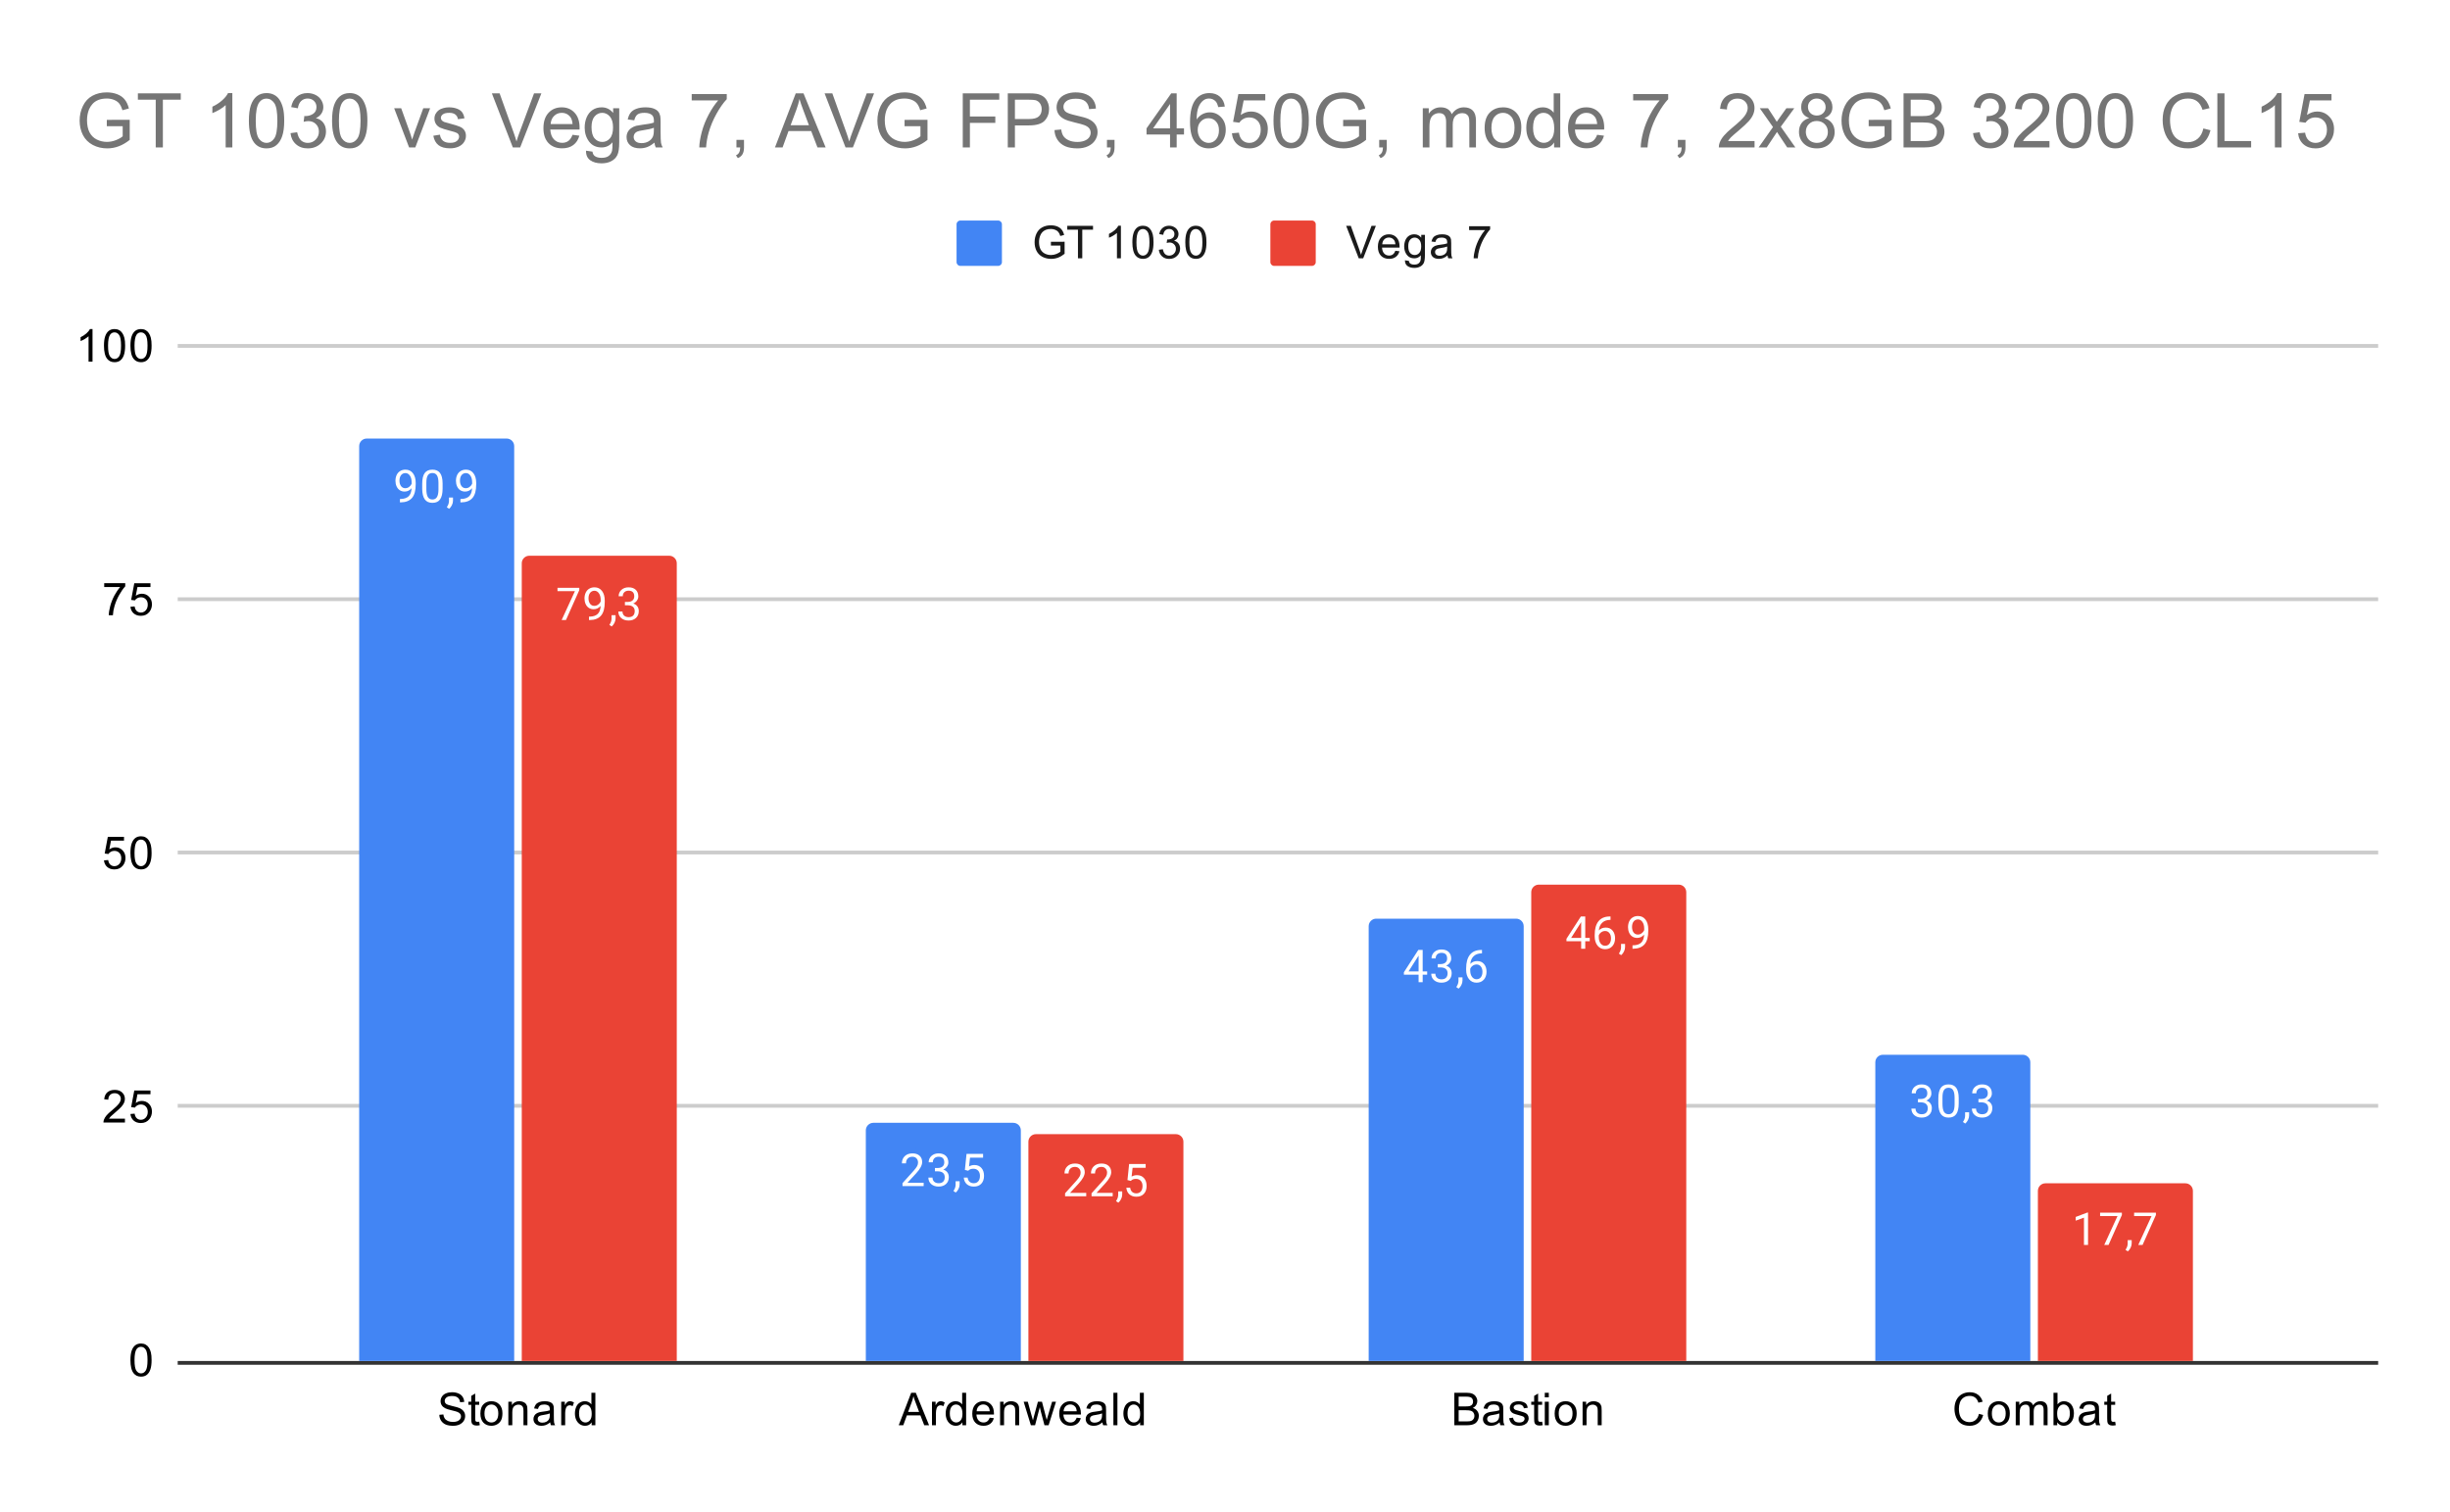
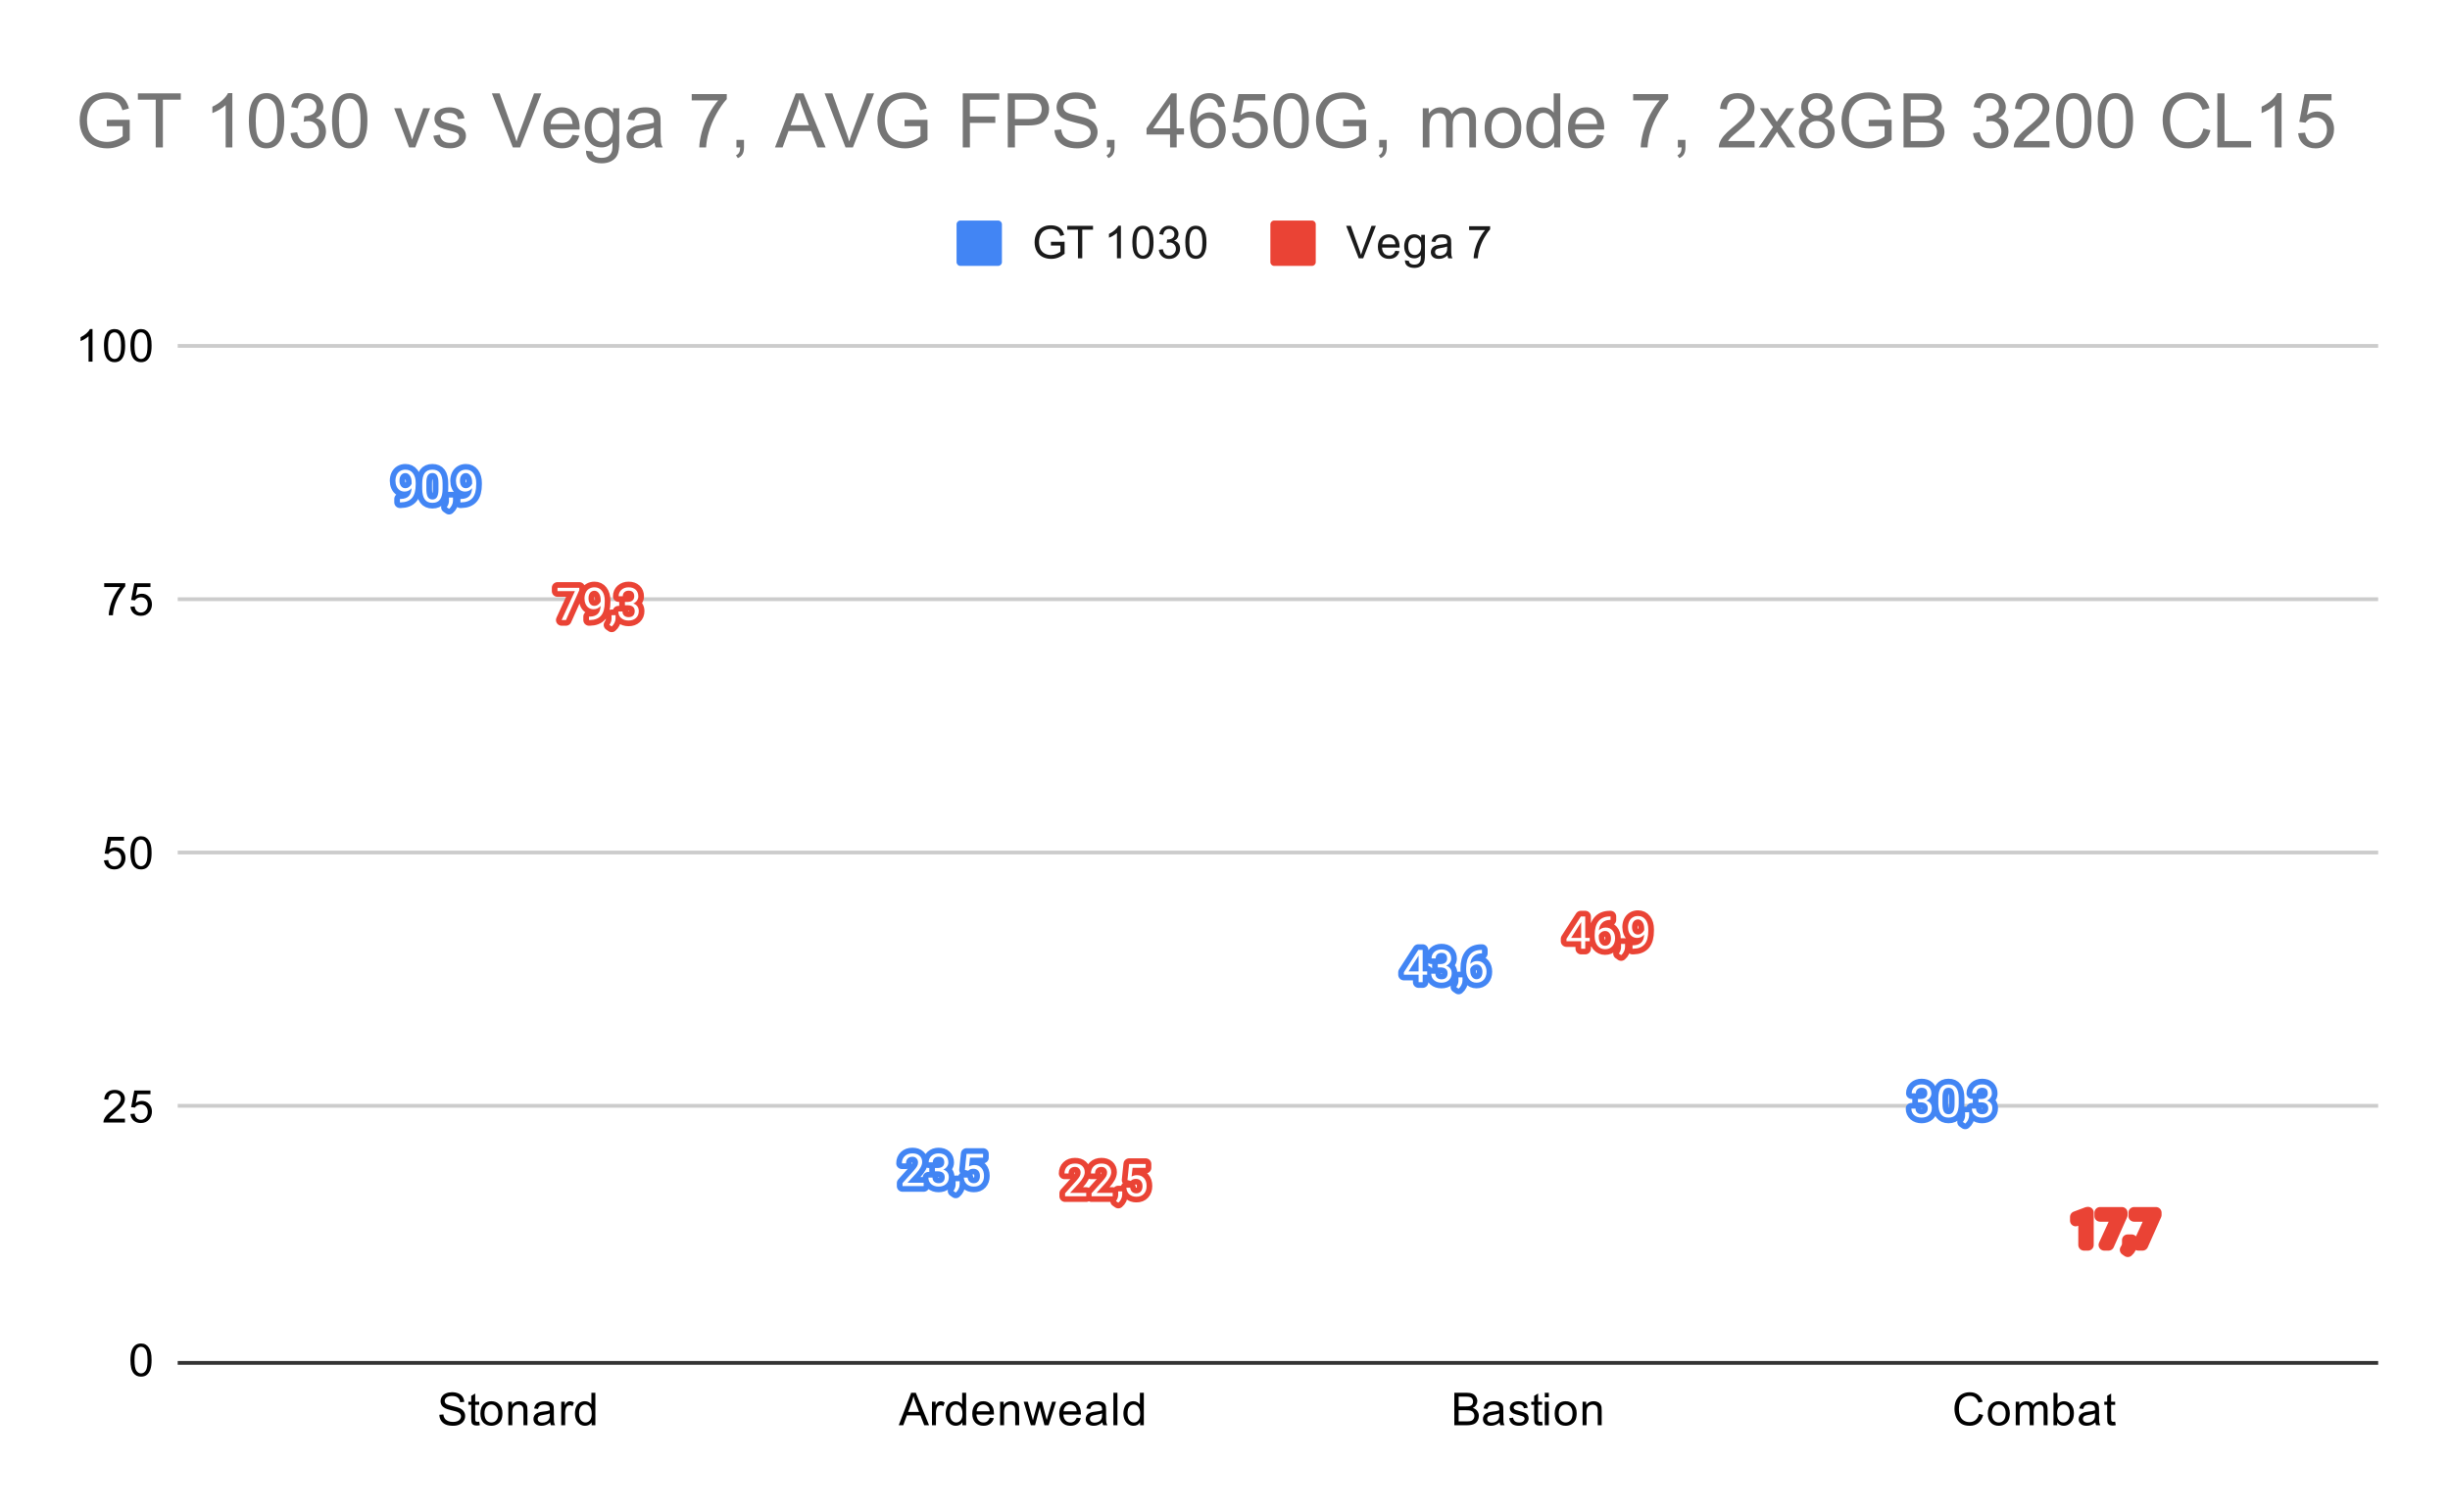
<svg xmlns="http://www.w3.org/2000/svg" version="1.1" viewBox="0.0 0.0 648.0 400.0" fill="none" stroke="none" stroke-linecap="square" stroke-miterlimit="10" width="648" height="400">
  <path fill="#ffffff" d="M0 0L648.0 0L648.0 400.0L0 400.0L0 0Z" fill-rule="nonzero" />
  <path stroke="#333333" stroke-width="1.0" stroke-linecap="butt" d="M47.5 360.5L628.5 360.5" fill-rule="nonzero" />
  <path stroke="#cccccc" stroke-width="1.0" stroke-linecap="butt" d="M47.5 292.5L628.5 292.5" fill-rule="nonzero" />
  <path stroke="#cccccc" stroke-width="1.0" stroke-linecap="butt" d="M47.5 225.5L628.5 225.5" fill-rule="nonzero" />
  <path stroke="#cccccc" stroke-width="1.0" stroke-linecap="butt" d="M47.5 158.5L628.5 158.5" fill-rule="nonzero" />
  <path stroke="#cccccc" stroke-width="1.0" stroke-linecap="butt" d="M47.5 91.5L628.5 91.5" fill-rule="nonzero" />
  <clipPath id="id_0">
-     <path d="M47.0 91.667L628.0 91.667L628.0 360.0L47.0 360.0L47.0 91.667Z" clip-rule="nonzero" />
-   </clipPath>
+     </clipPath>
  <path stroke="#000000" stroke-width="2.0" stroke-linecap="butt" stroke-opacity="0.0" clip-path="url(#id_0)" d="M136.0 360.0L95.0 360.0L95.0 118.0C95.0 116.895 95.895 116.0 97.0 116.0L134.0 116.0C135.105 116.0 136.0 116.895 136.0 118.0Z" fill-rule="nonzero" />
  <path fill="#4285f4" clip-path="url(#id_0)" d="M136.0 360.0L95.0 360.0L95.0 118.0C95.0 116.895 95.895 116.0 97.0 116.0L134.0 116.0C135.105 116.0 136.0 116.895 136.0 118.0Z" fill-rule="nonzero" />
  <path stroke="#000000" stroke-width="2.0" stroke-linecap="butt" stroke-opacity="0.0" clip-path="url(#id_0)" d="M270.0 360.0L229.0 360.0L229.0 299.0C229.0 297.895 229.895 297.0 231.0 297.0L268.0 297.0C269.105 297.0 270.0 297.895 270.0 299.0Z" fill-rule="nonzero" />
  <path fill="#4285f4" clip-path="url(#id_0)" d="M270.0 360.0L229.0 360.0L229.0 299.0C229.0 297.895 229.895 297.0 231.0 297.0L268.0 297.0C269.105 297.0 270.0 297.895 270.0 299.0Z" fill-rule="nonzero" />
  <path stroke="#000000" stroke-width="2.0" stroke-linecap="butt" stroke-opacity="0.0" clip-path="url(#id_0)" d="M403.0 360.0L362.0 360.0L362.0 245.0C362.0 243.895 362.895 243.0 364.0 243.0L401.0 243.0C402.105 243.0 403.0 243.895 403.0 245.0Z" fill-rule="nonzero" />
  <path fill="#4285f4" clip-path="url(#id_0)" d="M403.0 360.0L362.0 360.0L362.0 245.0C362.0 243.895 362.895 243.0 364.0 243.0L401.0 243.0C402.105 243.0 403.0 243.895 403.0 245.0Z" fill-rule="nonzero" />
  <path stroke="#000000" stroke-width="2.0" stroke-linecap="butt" stroke-opacity="0.0" clip-path="url(#id_0)" d="M537.0 360.0L496.0 360.0L496.0 281.0C496.0 279.895 496.895 279.0 498.0 279.0L535.0 279.0C536.105 279.0 537.0 279.895 537.0 281.0Z" fill-rule="nonzero" />
  <path fill="#4285f4" clip-path="url(#id_0)" d="M537.0 360.0L496.0 360.0L496.0 281.0C496.0 279.895 496.895 279.0 498.0 279.0L535.0 279.0C536.105 279.0 537.0 279.895 537.0 281.0Z" fill-rule="nonzero" />
  <path stroke="#000000" stroke-width="2.0" stroke-linecap="butt" stroke-opacity="0.0" clip-path="url(#id_0)" d="M179.0 360.0L138.0 360.0L138.0 149.0C138.0 147.895 138.895 147.0 140.0 147.0L177.0 147.0C178.105 147.0 179.0 147.895 179.0 149.0Z" fill-rule="nonzero" />
  <path fill="#ea4335" clip-path="url(#id_0)" d="M179.0 360.0L138.0 360.0L138.0 149.0C138.0 147.895 138.895 147.0 140.0 147.0L177.0 147.0C178.105 147.0 179.0 147.895 179.0 149.0Z" fill-rule="nonzero" />
  <path stroke="#000000" stroke-width="2.0" stroke-linecap="butt" stroke-opacity="0.0" clip-path="url(#id_0)" d="M313.0 360.0L272.0 360.0L272.0 302.0C272.0 300.895 272.895 300.0 274.0 300.0L311.0 300.0C312.105 300.0 313.0 300.895 313.0 302.0Z" fill-rule="nonzero" />
  <path fill="#ea4335" clip-path="url(#id_0)" d="M313.0 360.0L272.0 360.0L272.0 302.0C272.0 300.895 272.895 300.0 274.0 300.0L311.0 300.0C312.105 300.0 313.0 300.895 313.0 302.0Z" fill-rule="nonzero" />
  <path stroke="#000000" stroke-width="2.0" stroke-linecap="butt" stroke-opacity="0.0" clip-path="url(#id_0)" d="M446.0 360.0L405.0 360.0L405.0 236.0C405.0 234.895 405.895 234.0 407.0 234.0L444.0 234.0C445.105 234.0 446.0 234.895 446.0 236.0Z" fill-rule="nonzero" />
  <path fill="#ea4335" clip-path="url(#id_0)" d="M446.0 360.0L405.0 360.0L405.0 236.0C405.0 234.895 405.895 234.0 407.0 234.0L444.0 234.0C445.105 234.0 446.0 234.895 446.0 236.0Z" fill-rule="nonzero" />
  <path stroke="#000000" stroke-width="2.0" stroke-linecap="butt" stroke-opacity="0.0" clip-path="url(#id_0)" d="M580.0 360.0L539.0 360.0L539.0 315.0C539.0 313.895 539.895 313.0 541.0 313.0L578.0 313.0C579.105 313.0 580.0 313.895 580.0 315.0Z" fill-rule="nonzero" />
  <path fill="#ea4335" clip-path="url(#id_0)" d="M580.0 360.0L539.0 360.0L539.0 315.0C539.0 313.895 539.895 313.0 541.0 313.0L578.0 313.0C579.105 313.0 580.0 313.895 580.0 315.0Z" fill-rule="nonzero" />
  <path stroke="#4285f4" stroke-width="3.0" stroke-linejoin="round" stroke-linecap="round" d="M108.859 129.135Q108.531 129.541 108.047 129.791Q107.578 130.026 107.016 130.026Q106.281 130.026 105.734 129.666Q105.188 129.307 104.891 128.651Q104.594 127.979 104.594 127.182Q104.594 126.338 104.906 125.651Q105.234 124.963 105.828 124.604Q106.438 124.229 107.234 124.229Q108.5 124.229 109.219 125.182Q109.953 126.135 109.953 127.76L109.953 128.072Q109.953 130.572 108.969 131.713Q107.984 132.854 106.0 132.885L105.781 132.885L105.781 131.979L106.016 131.979Q107.359 131.947 108.078 131.276Q108.797 130.604 108.859 129.135ZM107.188 129.135Q107.734 129.135 108.188 128.807Q108.656 128.463 108.875 127.979L108.875 127.541Q108.875 126.479 108.406 125.807Q107.938 125.135 107.234 125.135Q106.516 125.135 106.078 125.682Q105.656 126.229 105.656 127.135Q105.656 128.01 106.062 128.572Q106.484 129.135 107.188 129.135ZM117.062 129.244Q117.062 131.151 116.406 132.088Q115.766 133.01 114.375 133.01Q113.016 133.01 112.359 132.104Q111.703 131.197 111.672 129.385L111.672 127.948Q111.672 126.057 112.312 125.151Q112.969 124.229 114.359 124.229Q115.734 124.229 116.391 125.119Q117.047 125.994 117.062 127.838L117.062 129.244ZM115.969 127.76Q115.969 126.385 115.578 125.76Q115.203 125.119 114.359 125.119Q113.531 125.119 113.141 125.76Q112.766 126.385 112.766 127.682L112.766 129.416Q112.766 130.791 113.156 131.463Q113.562 132.119 114.375 132.119Q115.172 132.119 115.562 131.494Q115.953 130.869 115.969 129.541L115.969 127.76ZM118.781 134.588L118.172 134.166Q118.719 133.401 118.75 132.572L118.75 131.604L119.812 131.604L119.812 132.447Q119.812 133.041 119.516 133.635Q119.219 134.229 118.781 134.588ZM124.859 129.135Q124.531 129.541 124.047 129.791Q123.578 130.026 123.016 130.026Q122.281 130.026 121.734 129.666Q121.188 129.307 120.891 128.651Q120.594 127.979 120.594 127.182Q120.594 126.338 120.906 125.651Q121.234 124.963 121.828 124.604Q122.438 124.229 123.234 124.229Q124.5 124.229 125.219 125.182Q125.953 126.135 125.953 127.76L125.953 128.072Q125.953 130.572 124.969 131.713Q123.984 132.854 122.0 132.885L121.781 132.885L121.781 131.979L122.016 131.979Q123.359 131.947 124.078 131.276Q124.797 130.604 124.859 129.135ZM123.188 129.135Q123.734 129.135 124.188 128.807Q124.656 128.463 124.875 127.979L124.875 127.541Q124.875 126.479 124.406 125.807Q123.938 125.135 123.234 125.135Q122.516 125.135 122.078 125.682Q121.656 126.229 121.656 127.135Q121.656 128.01 122.062 128.572Q122.484 129.135 123.188 129.135Z" fill-rule="nonzero" />
  <path fill="#ffffff" d="M108.859 129.135Q108.531 129.541 108.047 129.791Q107.578 130.026 107.016 130.026Q106.281 130.026 105.734 129.666Q105.188 129.307 104.891 128.651Q104.594 127.979 104.594 127.182Q104.594 126.338 104.906 125.651Q105.234 124.963 105.828 124.604Q106.438 124.229 107.234 124.229Q108.5 124.229 109.219 125.182Q109.953 126.135 109.953 127.76L109.953 128.072Q109.953 130.572 108.969 131.713Q107.984 132.854 106.0 132.885L105.781 132.885L105.781 131.979L106.016 131.979Q107.359 131.947 108.078 131.276Q108.797 130.604 108.859 129.135ZM107.188 129.135Q107.734 129.135 108.188 128.807Q108.656 128.463 108.875 127.979L108.875 127.541Q108.875 126.479 108.406 125.807Q107.938 125.135 107.234 125.135Q106.516 125.135 106.078 125.682Q105.656 126.229 105.656 127.135Q105.656 128.01 106.062 128.572Q106.484 129.135 107.188 129.135ZM117.062 129.244Q117.062 131.151 116.406 132.088Q115.766 133.01 114.375 133.01Q113.016 133.01 112.359 132.104Q111.703 131.197 111.672 129.385L111.672 127.947Q111.672 126.057 112.312 125.151Q112.969 124.229 114.359 124.229Q115.734 124.229 116.391 125.119Q117.047 125.994 117.062 127.838L117.062 129.244ZM115.969 127.76Q115.969 126.385 115.578 125.76Q115.203 125.119 114.359 125.119Q113.531 125.119 113.141 125.76Q112.766 126.385 112.766 127.682L112.766 129.416Q112.766 130.791 113.156 131.463Q113.562 132.119 114.375 132.119Q115.172 132.119 115.562 131.494Q115.953 130.869 115.969 129.541L115.969 127.76ZM118.781 134.588L118.172 134.166Q118.719 133.401 118.75 132.572L118.75 131.604L119.812 131.604L119.812 132.447Q119.812 133.041 119.516 133.635Q119.219 134.229 118.781 134.588ZM124.859 129.135Q124.531 129.541 124.047 129.791Q123.578 130.026 123.016 130.026Q122.281 130.026 121.734 129.666Q121.188 129.307 120.891 128.651Q120.594 127.979 120.594 127.182Q120.594 126.338 120.906 125.651Q121.234 124.963 121.828 124.604Q122.438 124.229 123.234 124.229Q124.5 124.229 125.219 125.182Q125.953 126.135 125.953 127.76L125.953 128.072Q125.953 130.572 124.969 131.713Q123.984 132.854 122.0 132.885L121.781 132.885L121.781 131.979L122.016 131.979Q123.359 131.947 124.078 131.276Q124.797 130.604 124.859 129.135ZM123.188 129.135Q123.734 129.135 124.188 128.807Q124.656 128.463 124.875 127.979L124.875 127.541Q124.875 126.479 124.406 125.807Q123.938 125.135 123.234 125.135Q122.516 125.135 122.078 125.682Q121.656 126.229 121.656 127.135Q121.656 128.01 122.062 128.572Q122.484 129.135 123.188 129.135Z" fill-rule="nonzero" />
  <path stroke="#4285f4" stroke-width="3.0" stroke-linejoin="round" stroke-linecap="round" d="M244.297 313.742L238.703 313.742L238.703 312.96L241.656 309.679Q242.312 308.929 242.562 308.476Q242.812 308.007 242.812 307.507Q242.812 306.835 242.406 306.414Q242.016 305.976 241.328 305.976Q240.531 305.976 240.078 306.445Q239.625 306.898 239.625 307.726L238.547 307.726Q238.547 306.539 239.297 305.82Q240.062 305.085 241.328 305.085Q242.531 305.085 243.219 305.71Q243.906 306.335 243.906 307.382Q243.906 308.632 242.297 310.382L240.016 312.851L244.297 312.851L244.297 313.742ZM247.281 308.945L248.094 308.945Q248.875 308.929 249.312 308.539Q249.75 308.148 249.75 307.476Q249.75 305.976 248.25 305.976Q247.547 305.976 247.125 306.382Q246.719 306.789 246.719 307.445L245.625 307.445Q245.625 306.429 246.359 305.757Q247.109 305.085 248.25 305.085Q249.453 305.085 250.141 305.726Q250.828 306.367 250.828 307.507Q250.828 308.07 250.469 308.585Q250.109 309.101 249.484 309.367Q250.188 309.585 250.562 310.101Q250.953 310.617 250.953 311.367Q250.953 312.507 250.203 313.195Q249.453 313.867 248.25 313.867Q247.062 313.867 246.297 313.21Q245.547 312.554 245.547 311.492L246.641 311.492Q246.641 312.164 247.078 312.57Q247.516 312.976 248.266 312.976Q249.047 312.976 249.453 312.57Q249.875 312.148 249.875 311.382Q249.875 310.648 249.422 310.257Q248.969 309.851 248.094 309.835L247.281 309.835L247.281 308.945ZM252.781 315.445L252.172 315.023Q252.719 314.257 252.75 313.429L252.75 312.46L253.812 312.46L253.812 313.304Q253.812 313.898 253.516 314.492Q253.219 315.085 252.781 315.445ZM255.203 309.46L255.641 305.21L260.016 305.21L260.016 306.21L256.562 306.21L256.297 308.539Q256.938 308.164 257.734 308.164Q258.891 308.164 259.578 308.945Q260.266 309.71 260.266 311.023Q260.266 312.335 259.547 313.101Q258.844 313.867 257.562 313.867Q256.438 313.867 255.719 313.242Q255.0 312.601 254.906 311.492L255.922 311.492Q256.031 312.226 256.453 312.601Q256.875 312.976 257.562 312.976Q258.312 312.976 258.75 312.46Q259.188 311.945 259.188 311.039Q259.188 310.179 258.719 309.664Q258.25 309.148 257.469 309.148Q256.766 309.148 256.359 309.445L256.078 309.679L255.203 309.46Z" fill-rule="nonzero" />
  <path fill="#ffffff" d="M244.297 313.742L238.703 313.742L238.703 312.96L241.656 309.679Q242.312 308.929 242.562 308.476Q242.812 308.007 242.812 307.507Q242.812 306.835 242.406 306.414Q242.016 305.976 241.328 305.976Q240.531 305.976 240.078 306.445Q239.625 306.898 239.625 307.726L238.547 307.726Q238.547 306.539 239.297 305.82Q240.062 305.085 241.328 305.085Q242.531 305.085 243.219 305.71Q243.906 306.335 243.906 307.382Q243.906 308.632 242.297 310.382L240.016 312.851L244.297 312.851L244.297 313.742ZM247.281 308.945L248.094 308.945Q248.875 308.929 249.312 308.539Q249.75 308.148 249.75 307.476Q249.75 305.976 248.25 305.976Q247.547 305.976 247.125 306.382Q246.719 306.789 246.719 307.445L245.625 307.445Q245.625 306.429 246.359 305.757Q247.109 305.085 248.25 305.085Q249.453 305.085 250.141 305.726Q250.828 306.367 250.828 307.507Q250.828 308.07 250.469 308.585Q250.109 309.101 249.484 309.367Q250.188 309.585 250.562 310.101Q250.953 310.617 250.953 311.367Q250.953 312.507 250.203 313.195Q249.453 313.867 248.25 313.867Q247.062 313.867 246.297 313.21Q245.547 312.554 245.547 311.492L246.641 311.492Q246.641 312.164 247.078 312.57Q247.516 312.976 248.266 312.976Q249.047 312.976 249.453 312.57Q249.875 312.148 249.875 311.382Q249.875 310.648 249.422 310.257Q248.969 309.851 248.094 309.835L247.281 309.835L247.281 308.945ZM252.781 315.445L252.172 315.023Q252.719 314.257 252.75 313.429L252.75 312.46L253.812 312.46L253.812 313.304Q253.812 313.898 253.516 314.492Q253.219 315.085 252.781 315.445ZM255.203 309.46L255.641 305.21L260.016 305.21L260.016 306.21L256.562 306.21L256.297 308.539Q256.938 308.164 257.734 308.164Q258.891 308.164 259.578 308.945Q260.266 309.71 260.266 311.023Q260.266 312.335 259.547 313.101Q258.844 313.867 257.562 313.867Q256.438 313.867 255.719 313.242Q255.0 312.601 254.906 311.492L255.922 311.492Q256.031 312.226 256.453 312.601Q256.875 312.976 257.562 312.976Q258.312 312.976 258.75 312.46Q259.188 311.945 259.188 311.039Q259.188 310.179 258.719 309.664Q258.25 309.148 257.469 309.148Q256.766 309.148 256.359 309.445L256.078 309.679L255.203 309.46Z" fill-rule="nonzero" />
  <path stroke="#4285f4" stroke-width="3.0" stroke-linejoin="round" stroke-linecap="round" d="M376.281 256.947L377.469 256.947L377.469 257.822L376.281 257.822L376.281 259.807L375.203 259.807L375.203 257.822L371.312 257.822L371.312 257.182L375.125 251.275L376.281 251.275L376.281 256.947ZM372.547 256.947L375.203 256.947L375.203 252.76L375.062 252.994L372.547 256.947ZM380.281 255.01L381.094 255.01Q381.875 254.994 382.312 254.604Q382.75 254.213 382.75 253.541Q382.75 252.041 381.25 252.041Q380.547 252.041 380.125 252.447Q379.719 252.854 379.719 253.51L378.625 253.51Q378.625 252.494 379.359 251.822Q380.109 251.15 381.25 251.15Q382.453 251.15 383.141 251.791Q383.828 252.432 383.828 253.572Q383.828 254.135 383.469 254.65Q383.109 255.166 382.484 255.432Q383.188 255.65 383.562 256.166Q383.953 256.682 383.953 257.432Q383.953 258.572 383.203 259.26Q382.453 259.932 381.25 259.932Q380.062 259.932 379.297 259.275Q378.547 258.619 378.547 257.557L379.641 257.557Q379.641 258.229 380.078 258.635Q380.516 259.041 381.266 259.041Q382.047 259.041 382.453 258.635Q382.875 258.213 382.875 257.447Q382.875 256.713 382.422 256.322Q381.969 255.916 381.094 255.9L380.281 255.9L380.281 255.01ZM385.781 261.51L385.172 261.088Q385.719 260.322 385.75 259.494L385.75 258.525L386.812 258.525L386.812 259.369Q386.812 259.963 386.516 260.557Q386.219 261.15 385.781 261.51ZM391.969 251.275L391.969 252.182L391.766 252.182Q390.5 252.213 389.75 252.947Q389.0 253.666 388.875 254.979Q389.562 254.213 390.719 254.213Q391.828 254.213 392.5 254.994Q393.172 255.775 393.172 257.025Q393.172 258.338 392.453 259.135Q391.734 259.932 390.516 259.932Q389.297 259.932 388.531 258.994Q387.781 258.041 387.781 256.557L387.781 256.15Q387.781 253.791 388.781 252.541Q389.781 251.291 391.766 251.275L391.969 251.275ZM390.547 255.119Q389.984 255.119 389.516 255.447Q389.047 255.775 388.859 256.291L388.859 256.682Q388.859 257.744 389.328 258.385Q389.812 259.025 390.516 259.025Q391.25 259.025 391.672 258.494Q392.094 257.947 392.094 257.072Q392.094 256.197 391.672 255.666Q391.25 255.119 390.547 255.119Z" fill-rule="nonzero" />
  <path fill="#ffffff" d="M376.281 256.947L377.469 256.947L377.469 257.822L376.281 257.822L376.281 259.807L375.203 259.807L375.203 257.822L371.312 257.822L371.312 257.182L375.125 251.275L376.281 251.275L376.281 256.947ZM372.547 256.947L375.203 256.947L375.203 252.76L375.062 252.994L372.547 256.947ZM380.281 255.01L381.094 255.01Q381.875 254.994 382.312 254.604Q382.75 254.213 382.75 253.541Q382.75 252.041 381.25 252.041Q380.547 252.041 380.125 252.447Q379.719 252.854 379.719 253.51L378.625 253.51Q378.625 252.494 379.359 251.822Q380.109 251.15 381.25 251.15Q382.453 251.15 383.141 251.791Q383.828 252.432 383.828 253.572Q383.828 254.135 383.469 254.65Q383.109 255.166 382.484 255.432Q383.188 255.65 383.562 256.166Q383.953 256.682 383.953 257.432Q383.953 258.572 383.203 259.26Q382.453 259.932 381.25 259.932Q380.062 259.932 379.297 259.275Q378.547 258.619 378.547 257.557L379.641 257.557Q379.641 258.229 380.078 258.635Q380.516 259.041 381.266 259.041Q382.047 259.041 382.453 258.635Q382.875 258.213 382.875 257.447Q382.875 256.713 382.422 256.322Q381.969 255.916 381.094 255.9L380.281 255.9L380.281 255.01ZM385.781 261.51L385.172 261.088Q385.719 260.322 385.75 259.494L385.75 258.525L386.812 258.525L386.812 259.369Q386.812 259.963 386.516 260.557Q386.219 261.15 385.781 261.51ZM391.969 251.275L391.969 252.182L391.766 252.182Q390.5 252.213 389.75 252.947Q389.0 253.666 388.875 254.979Q389.562 254.213 390.719 254.213Q391.828 254.213 392.5 254.994Q393.172 255.775 393.172 257.025Q393.172 258.338 392.453 259.135Q391.734 259.932 390.516 259.932Q389.297 259.932 388.531 258.994Q387.781 258.041 387.781 256.557L387.781 256.15Q387.781 253.791 388.781 252.541Q389.781 251.291 391.766 251.275L391.969 251.275ZM390.547 255.119Q389.984 255.119 389.516 255.447Q389.047 255.775 388.859 256.291L388.859 256.682Q388.859 257.744 389.328 258.385Q389.812 259.025 390.516 259.025Q391.25 259.025 391.672 258.494Q392.094 257.947 392.094 257.072Q392.094 256.197 391.672 255.666Q391.25 255.119 390.547 255.119Z" fill-rule="nonzero" />
  <path stroke="#4285f4" stroke-width="3.0" stroke-linejoin="round" stroke-linecap="round" d="M507.281 290.698L508.094 290.698Q508.875 290.683 509.312 290.292Q509.75 289.901 509.75 289.229Q509.75 287.729 508.25 287.729Q507.547 287.729 507.125 288.136Q506.719 288.542 506.719 289.198L505.625 289.198Q505.625 288.183 506.359 287.511Q507.109 286.839 508.25 286.839Q509.453 286.839 510.141 287.479Q510.828 288.12 510.828 289.261Q510.828 289.823 510.469 290.339Q510.109 290.854 509.484 291.12Q510.188 291.339 510.562 291.854Q510.953 292.37 510.953 293.12Q510.953 294.261 510.203 294.948Q509.453 295.62 508.25 295.62Q507.062 295.62 506.297 294.964Q505.547 294.308 505.547 293.245L506.641 293.245Q506.641 293.917 507.078 294.323Q507.516 294.729 508.266 294.729Q509.047 294.729 509.453 294.323Q509.875 293.901 509.875 293.136Q509.875 292.401 509.422 292.011Q508.969 291.604 508.094 291.589L507.281 291.589L507.281 290.698ZM518.062 291.854Q518.062 293.761 517.406 294.698Q516.766 295.62 515.375 295.62Q514.016 295.62 513.359 294.714Q512.703 293.808 512.672 291.995L512.672 290.558Q512.672 288.667 513.312 287.761Q513.969 286.839 515.359 286.839Q516.734 286.839 517.391 287.729Q518.047 288.604 518.062 290.448L518.062 291.854ZM516.969 290.37Q516.969 288.995 516.578 288.37Q516.203 287.729 515.359 287.729Q514.531 287.729 514.141 288.37Q513.766 288.995 513.766 290.292L513.766 292.026Q513.766 293.401 514.156 294.073Q514.562 294.729 515.375 294.729Q516.172 294.729 516.562 294.104Q516.953 293.479 516.969 292.151L516.969 290.37ZM519.781 297.198L519.172 296.776Q519.719 296.011 519.75 295.183L519.75 294.214L520.812 294.214L520.812 295.058Q520.812 295.651 520.516 296.245Q520.219 296.839 519.781 297.198ZM523.281 290.698L524.094 290.698Q524.875 290.683 525.312 290.292Q525.75 289.901 525.75 289.229Q525.75 287.729 524.25 287.729Q523.547 287.729 523.125 288.136Q522.719 288.542 522.719 289.198L521.625 289.198Q521.625 288.183 522.359 287.511Q523.109 286.839 524.25 286.839Q525.453 286.839 526.141 287.479Q526.828 288.12 526.828 289.261Q526.828 289.823 526.469 290.339Q526.109 290.854 525.484 291.12Q526.188 291.339 526.562 291.854Q526.953 292.37 526.953 293.12Q526.953 294.261 526.203 294.948Q525.453 295.62 524.25 295.62Q523.062 295.62 522.297 294.964Q521.547 294.308 521.547 293.245L522.641 293.245Q522.641 293.917 523.078 294.323Q523.516 294.729 524.266 294.729Q525.047 294.729 525.453 294.323Q525.875 293.901 525.875 293.136Q525.875 292.401 525.422 292.011Q524.969 291.604 524.094 291.589L523.281 291.589L523.281 290.698Z" fill-rule="nonzero" />
  <path fill="#ffffff" d="M507.281 290.698L508.094 290.698Q508.875 290.683 509.312 290.292Q509.75 289.901 509.75 289.229Q509.75 287.729 508.25 287.729Q507.547 287.729 507.125 288.136Q506.719 288.542 506.719 289.198L505.625 289.198Q505.625 288.183 506.359 287.511Q507.109 286.839 508.25 286.839Q509.453 286.839 510.141 287.479Q510.828 288.12 510.828 289.261Q510.828 289.823 510.469 290.339Q510.109 290.854 509.484 291.12Q510.188 291.339 510.562 291.854Q510.953 292.37 510.953 293.12Q510.953 294.261 510.203 294.948Q509.453 295.62 508.25 295.62Q507.062 295.62 506.297 294.964Q505.547 294.308 505.547 293.245L506.641 293.245Q506.641 293.917 507.078 294.323Q507.516 294.729 508.266 294.729Q509.047 294.729 509.453 294.323Q509.875 293.901 509.875 293.136Q509.875 292.401 509.422 292.011Q508.969 291.604 508.094 291.589L507.281 291.589L507.281 290.698ZM518.062 291.854Q518.062 293.761 517.406 294.698Q516.766 295.62 515.375 295.62Q514.016 295.62 513.359 294.714Q512.703 293.808 512.672 291.995L512.672 290.558Q512.672 288.667 513.312 287.761Q513.969 286.839 515.359 286.839Q516.734 286.839 517.391 287.729Q518.047 288.604 518.062 290.448L518.062 291.854ZM516.969 290.37Q516.969 288.995 516.578 288.37Q516.203 287.729 515.359 287.729Q514.531 287.729 514.141 288.37Q513.766 288.995 513.766 290.292L513.766 292.026Q513.766 293.401 514.156 294.073Q514.562 294.729 515.375 294.729Q516.172 294.729 516.562 294.104Q516.953 293.479 516.969 292.151L516.969 290.37ZM519.781 297.198L519.172 296.776Q519.719 296.011 519.75 295.183L519.75 294.214L520.812 294.214L520.812 295.058Q520.812 295.651 520.516 296.245Q520.219 296.839 519.781 297.198ZM523.281 290.698L524.094 290.698Q524.875 290.683 525.312 290.292Q525.75 289.901 525.75 289.229Q525.75 287.729 524.25 287.729Q523.547 287.729 523.125 288.136Q522.719 288.542 522.719 289.198L521.625 289.198Q521.625 288.183 522.359 287.511Q523.109 286.839 524.25 286.839Q525.453 286.839 526.141 287.479Q526.828 288.12 526.828 289.261Q526.828 289.823 526.469 290.339Q526.109 290.854 525.484 291.12Q526.188 291.339 526.562 291.854Q526.953 292.37 526.953 293.12Q526.953 294.261 526.203 294.948Q525.453 295.62 524.25 295.62Q523.062 295.62 522.297 294.964Q521.547 294.308 521.547 293.245L522.641 293.245Q522.641 293.917 523.078 294.323Q523.516 294.729 524.266 294.729Q525.047 294.729 525.453 294.323Q525.875 293.901 525.875 293.136Q525.875 292.401 525.422 292.011Q524.969 291.604 524.094 291.589L523.281 291.589L523.281 290.698Z" fill-rule="nonzero" />
  <path stroke="#ea4335" stroke-width="3.0" stroke-linejoin="round" stroke-linecap="round" d="M153.219 156.09L149.688 164.012L148.547 164.012L152.062 156.371L147.453 156.371L147.453 155.48L153.219 155.48L153.219 156.09ZM158.859 160.262Q158.531 160.668 158.047 160.918Q157.578 161.152 157.016 161.152Q156.281 161.152 155.734 160.793Q155.188 160.434 154.891 159.777Q154.594 159.105 154.594 158.309Q154.594 157.465 154.906 156.777Q155.234 156.09 155.828 155.73Q156.438 155.355 157.234 155.355Q158.5 155.355 159.219 156.309Q159.953 157.262 159.953 158.887L159.953 159.199Q159.953 161.699 158.969 162.84Q157.984 163.98 156.0 164.012L155.781 164.012L155.781 163.105L156.016 163.105Q157.359 163.074 158.078 162.402Q158.797 161.73 158.859 160.262ZM157.188 160.262Q157.734 160.262 158.188 159.934Q158.656 159.59 158.875 159.105L158.875 158.668Q158.875 157.605 158.406 156.934Q157.938 156.262 157.234 156.262Q156.516 156.262 156.078 156.809Q155.656 157.355 155.656 158.262Q155.656 159.137 156.062 159.699Q156.484 160.262 157.188 160.262ZM161.781 165.715L161.172 165.293Q161.719 164.527 161.75 163.699L161.75 162.73L162.812 162.73L162.812 163.574Q162.812 164.168 162.516 164.762Q162.219 165.355 161.781 165.715ZM165.281 159.215L166.094 159.215Q166.875 159.199 167.312 158.809Q167.75 158.418 167.75 157.746Q167.75 156.246 166.25 156.246Q165.547 156.246 165.125 156.652Q164.719 157.059 164.719 157.715L163.625 157.715Q163.625 156.699 164.359 156.027Q165.109 155.355 166.25 155.355Q167.453 155.355 168.141 155.996Q168.828 156.637 168.828 157.777Q168.828 158.34 168.469 158.855Q168.109 159.371 167.484 159.637Q168.188 159.855 168.562 160.371Q168.953 160.887 168.953 161.637Q168.953 162.777 168.203 163.465Q167.453 164.137 166.25 164.137Q165.062 164.137 164.297 163.48Q163.547 162.824 163.547 161.762L164.641 161.762Q164.641 162.434 165.078 162.84Q165.516 163.246 166.266 163.246Q167.047 163.246 167.453 162.84Q167.875 162.418 167.875 161.652Q167.875 160.918 167.422 160.527Q166.969 160.121 166.094 160.105L165.281 160.105L165.281 159.215Z" fill-rule="nonzero" />
  <path fill="#ffffff" d="M153.219 156.09L149.688 164.012L148.547 164.012L152.062 156.371L147.453 156.371L147.453 155.48L153.219 155.48L153.219 156.09ZM158.859 160.262Q158.531 160.668 158.047 160.918Q157.578 161.152 157.016 161.152Q156.281 161.152 155.734 160.793Q155.188 160.434 154.891 159.777Q154.594 159.105 154.594 158.309Q154.594 157.465 154.906 156.777Q155.234 156.09 155.828 155.73Q156.438 155.355 157.234 155.355Q158.5 155.355 159.219 156.309Q159.953 157.262 159.953 158.887L159.953 159.199Q159.953 161.699 158.969 162.84Q157.984 163.98 156.0 164.012L155.781 164.012L155.781 163.105L156.016 163.105Q157.359 163.074 158.078 162.402Q158.797 161.73 158.859 160.262ZM157.188 160.262Q157.734 160.262 158.188 159.934Q158.656 159.59 158.875 159.105L158.875 158.668Q158.875 157.605 158.406 156.934Q157.938 156.262 157.234 156.262Q156.516 156.262 156.078 156.809Q155.656 157.355 155.656 158.262Q155.656 159.137 156.062 159.699Q156.484 160.262 157.188 160.262ZM161.781 165.715L161.172 165.293Q161.719 164.527 161.75 163.699L161.75 162.73L162.812 162.73L162.812 163.574Q162.812 164.168 162.516 164.762Q162.219 165.355 161.781 165.715ZM165.281 159.215L166.094 159.215Q166.875 159.199 167.312 158.809Q167.75 158.418 167.75 157.746Q167.75 156.246 166.25 156.246Q165.547 156.246 165.125 156.652Q164.719 157.059 164.719 157.715L163.625 157.715Q163.625 156.699 164.359 156.027Q165.109 155.355 166.25 155.355Q167.453 155.355 168.141 155.996Q168.828 156.637 168.828 157.777Q168.828 158.34 168.469 158.855Q168.109 159.371 167.484 159.637Q168.188 159.855 168.562 160.371Q168.953 160.887 168.953 161.637Q168.953 162.777 168.203 163.465Q167.453 164.137 166.25 164.137Q165.062 164.137 164.297 163.48Q163.547 162.824 163.547 161.762L164.641 161.762Q164.641 162.434 165.078 162.84Q165.516 163.246 166.266 163.246Q167.047 163.246 167.453 162.84Q167.875 162.418 167.875 161.652Q167.875 160.918 167.422 160.527Q166.969 160.121 166.094 160.105L165.281 160.105L165.281 159.215Z" fill-rule="nonzero" />
  <path stroke="#ea4335" stroke-width="3.0" stroke-linejoin="round" stroke-linecap="round" d="M287.297 316.425L281.703 316.425L281.703 315.644L284.656 312.363Q285.312 311.613 285.562 311.159Q285.812 310.691 285.812 310.191Q285.812 309.519 285.406 309.097Q285.016 308.659 284.328 308.659Q283.531 308.659 283.078 309.128Q282.625 309.581 282.625 310.409L281.547 310.409Q281.547 309.222 282.297 308.503Q283.062 307.769 284.328 307.769Q285.531 307.769 286.219 308.394Q286.906 309.019 286.906 310.066Q286.906 311.316 285.297 313.066L283.016 315.534L287.297 315.534L287.297 316.425ZM294.297 316.425L288.703 316.425L288.703 315.644L291.656 312.363Q292.312 311.613 292.562 311.159Q292.812 310.691 292.812 310.191Q292.812 309.519 292.406 309.097Q292.016 308.659 291.328 308.659Q290.531 308.659 290.078 309.128Q289.625 309.581 289.625 310.409L288.547 310.409Q288.547 309.222 289.297 308.503Q290.062 307.769 291.328 307.769Q292.531 307.769 293.219 308.394Q293.906 309.019 293.906 310.066Q293.906 311.316 292.297 313.066L290.016 315.534L294.297 315.534L294.297 316.425ZM295.781 318.128L295.172 317.706Q295.719 316.941 295.75 316.113L295.75 315.144L296.812 315.144L296.812 315.988Q296.812 316.581 296.516 317.175Q296.219 317.769 295.781 318.128ZM298.203 312.144L298.641 307.894L303.016 307.894L303.016 308.894L299.562 308.894L299.297 311.222Q299.938 310.847 300.734 310.847Q301.891 310.847 302.578 311.628Q303.266 312.394 303.266 313.706Q303.266 315.019 302.547 315.784Q301.844 316.55 300.562 316.55Q299.438 316.55 298.719 315.925Q298.0 315.284 297.906 314.175L298.922 314.175Q299.031 314.909 299.453 315.284Q299.875 315.659 300.562 315.659Q301.312 315.659 301.75 315.144Q302.188 314.628 302.188 313.722Q302.188 312.863 301.719 312.347Q301.25 311.831 300.469 311.831Q299.766 311.831 299.359 312.128L299.078 312.363L298.203 312.144Z" fill-rule="nonzero" />
  <path fill="#ffffff" d="M287.297 316.425L281.703 316.425L281.703 315.644L284.656 312.363Q285.312 311.613 285.562 311.159Q285.812 310.691 285.812 310.191Q285.812 309.519 285.406 309.097Q285.016 308.659 284.328 308.659Q283.531 308.659 283.078 309.128Q282.625 309.581 282.625 310.409L281.547 310.409Q281.547 309.222 282.297 308.503Q283.062 307.769 284.328 307.769Q285.531 307.769 286.219 308.394Q286.906 309.019 286.906 310.066Q286.906 311.316 285.297 313.066L283.016 315.534L287.297 315.534L287.297 316.425ZM294.297 316.425L288.703 316.425L288.703 315.644L291.656 312.363Q292.312 311.613 292.562 311.159Q292.812 310.691 292.812 310.191Q292.812 309.519 292.406 309.097Q292.016 308.659 291.328 308.659Q290.531 308.659 290.078 309.128Q289.625 309.581 289.625 310.409L288.547 310.409Q288.547 309.222 289.297 308.503Q290.062 307.769 291.328 307.769Q292.531 307.769 293.219 308.394Q293.906 309.019 293.906 310.066Q293.906 311.316 292.297 313.066L290.016 315.534L294.297 315.534L294.297 316.425ZM295.781 318.128L295.172 317.706Q295.719 316.941 295.75 316.113L295.75 315.144L296.812 315.144L296.812 315.988Q296.812 316.581 296.516 317.175Q296.219 317.769 295.781 318.128ZM298.203 312.144L298.641 307.894L303.016 307.894L303.016 308.894L299.562 308.894L299.297 311.222Q299.938 310.847 300.734 310.847Q301.891 310.847 302.578 311.628Q303.266 312.394 303.266 313.706Q303.266 315.019 302.547 315.784Q301.844 316.55 300.562 316.55Q299.438 316.55 298.719 315.925Q298.0 315.284 297.906 314.175L298.922 314.175Q299.031 314.909 299.453 315.284Q299.875 315.659 300.562 315.659Q301.312 315.659 301.75 315.144Q302.188 314.628 302.188 313.722Q302.188 312.863 301.719 312.347Q301.25 311.831 300.469 311.831Q299.766 311.831 299.359 312.128L299.078 312.363L298.203 312.144Z" fill-rule="nonzero" />
  <path stroke="#ea4335" stroke-width="3.0" stroke-linejoin="round" stroke-linecap="round" d="M419.281 248.092L420.469 248.092L420.469 248.967L419.281 248.967L419.281 250.952L418.203 250.952L418.203 248.967L414.312 248.967L414.312 248.327L418.125 242.42L419.281 242.42L419.281 248.092ZM415.547 248.092L418.203 248.092L418.203 243.905L418.062 244.139L415.547 248.092ZM425.969 242.42L425.969 243.327L425.766 243.327Q424.5 243.358 423.75 244.092Q423.0 244.811 422.875 246.124Q423.562 245.358 424.719 245.358Q425.828 245.358 426.5 246.139Q427.172 246.92 427.172 248.17Q427.172 249.483 426.453 250.28Q425.734 251.077 424.516 251.077Q423.297 251.077 422.531 250.139Q421.781 249.186 421.781 247.702L421.781 247.295Q421.781 244.936 422.781 243.686Q423.781 242.436 425.766 242.42L425.969 242.42ZM424.547 246.264Q423.984 246.264 423.516 246.592Q423.047 246.92 422.859 247.436L422.859 247.827Q422.859 248.889 423.328 249.53Q423.812 250.17 424.516 250.17Q425.25 250.17 425.672 249.639Q426.094 249.092 426.094 248.217Q426.094 247.342 425.672 246.811Q425.25 246.264 424.547 246.264ZM428.781 252.655L428.172 252.233Q428.719 251.467 428.75 250.639L428.75 249.67L429.812 249.67L429.812 250.514Q429.812 251.108 429.516 251.702Q429.219 252.295 428.781 252.655ZM434.859 247.202Q434.531 247.608 434.047 247.858Q433.578 248.092 433.016 248.092Q432.281 248.092 431.734 247.733Q431.188 247.374 430.891 246.717Q430.594 246.045 430.594 245.249Q430.594 244.405 430.906 243.717Q431.234 243.03 431.828 242.67Q432.438 242.295 433.234 242.295Q434.5 242.295 435.219 243.249Q435.953 244.202 435.953 245.827L435.953 246.139Q435.953 248.639 434.969 249.78Q433.984 250.92 432.0 250.952L431.781 250.952L431.781 250.045L432.016 250.045Q433.359 250.014 434.078 249.342Q434.797 248.67 434.859 247.202ZM433.188 247.202Q433.734 247.202 434.188 246.874Q434.656 246.53 434.875 246.045L434.875 245.608Q434.875 244.545 434.406 243.874Q433.938 243.202 433.234 243.202Q432.516 243.202 432.078 243.749Q431.656 244.295 431.656 245.202Q431.656 246.077 432.062 246.639Q432.484 247.202 433.188 247.202Z" fill-rule="nonzero" />
  <path fill="#ffffff" d="M419.281 248.092L420.469 248.092L420.469 248.967L419.281 248.967L419.281 250.952L418.203 250.952L418.203 248.967L414.312 248.967L414.312 248.327L418.125 242.42L419.281 242.42L419.281 248.092ZM415.547 248.092L418.203 248.092L418.203 243.905L418.062 244.139L415.547 248.092ZM425.969 242.42L425.969 243.327L425.766 243.327Q424.5 243.358 423.75 244.092Q423.0 244.811 422.875 246.124Q423.562 245.358 424.719 245.358Q425.828 245.358 426.5 246.139Q427.172 246.92 427.172 248.17Q427.172 249.483 426.453 250.28Q425.734 251.077 424.516 251.077Q423.297 251.077 422.531 250.139Q421.781 249.186 421.781 247.702L421.781 247.295Q421.781 244.936 422.781 243.686Q423.781 242.436 425.766 242.42L425.969 242.42ZM424.547 246.264Q423.984 246.264 423.516 246.592Q423.047 246.92 422.859 247.436L422.859 247.827Q422.859 248.889 423.328 249.53Q423.812 250.17 424.516 250.17Q425.25 250.17 425.672 249.639Q426.094 249.092 426.094 248.217Q426.094 247.342 425.672 246.811Q425.25 246.264 424.547 246.264ZM428.781 252.655L428.172 252.233Q428.719 251.467 428.75 250.639L428.75 249.67L429.812 249.67L429.812 250.514Q429.812 251.108 429.516 251.702Q429.219 252.295 428.781 252.655ZM434.859 247.202Q434.531 247.608 434.047 247.858Q433.578 248.092 433.016 248.092Q432.281 248.092 431.734 247.733Q431.188 247.374 430.891 246.717Q430.594 246.045 430.594 245.249Q430.594 244.405 430.906 243.717Q431.234 243.03 431.828 242.67Q432.438 242.295 433.234 242.295Q434.5 242.295 435.219 243.249Q435.953 244.202 435.953 245.827L435.953 246.139Q435.953 248.639 434.969 249.78Q433.984 250.92 432.0 250.952L431.781 250.952L431.781 250.045L432.016 250.045Q433.359 250.014 434.078 249.342Q434.797 248.67 434.859 247.202ZM433.188 247.202Q433.734 247.202 434.188 246.874Q434.656 246.53 434.875 246.045L434.875 245.608Q434.875 244.545 434.406 243.874Q433.938 243.202 433.234 243.202Q432.516 243.202 432.078 243.749Q431.656 244.295 431.656 245.202Q431.656 246.077 432.062 246.639Q432.484 247.202 433.188 247.202Z" fill-rule="nonzero" />
  <path stroke="#ea4335" stroke-width="3.0" stroke-linejoin="round" stroke-linecap="round" d="M552.266 329.305L551.188 329.305L551.188 322.086L549.0 322.883L549.0 321.899L552.109 320.727L552.266 320.727L552.266 329.305ZM561.219 321.383L557.688 329.305L556.547 329.305L560.062 321.664L555.453 321.664L555.453 320.774L561.219 320.774L561.219 321.383ZM562.781 331.008L562.172 330.586Q562.719 329.821 562.75 328.993L562.75 328.024L563.812 328.024L563.812 328.868Q563.812 329.461 563.516 330.055Q563.219 330.649 562.781 331.008ZM570.219 321.383L566.688 329.305L565.547 329.305L569.062 321.664L564.453 321.664L564.453 320.774L570.219 320.774L570.219 321.383Z" fill-rule="nonzero" />
-   <path fill="#ffffff" d="M552.266 329.305L551.188 329.305L551.188 322.086L549.0 322.883L549.0 321.899L552.109 320.727L552.266 320.727L552.266 329.305ZM561.219 321.383L557.688 329.305L556.547 329.305L560.062 321.664L555.453 321.664L555.453 320.774L561.219 320.774L561.219 321.383ZM562.781 331.008L562.172 330.586Q562.719 329.821 562.75 328.993L562.75 328.024L563.812 328.024L563.812 328.868Q563.812 329.461 563.516 330.055Q563.219 330.649 562.781 331.008ZM570.219 321.383L566.688 329.305L565.547 329.305L569.062 321.664L564.453 321.664L564.453 320.774L570.219 320.774L570.219 321.383Z" fill-rule="nonzero" />
  <path fill="#000000" d="M34.5 359.766Q34.5 358.234 34.812 357.312Q35.125 356.375 35.734 355.875Q36.359 355.375 37.297 355.375Q37.984 355.375 38.5 355.656Q39.031 355.938 39.375 356.469Q39.719 356.984 39.906 357.734Q40.094 358.484 40.094 359.766Q40.094 361.281 39.781 362.203Q39.484 363.125 38.859 363.641Q38.25 364.141 37.297 364.141Q36.062 364.141 35.344 363.25Q34.5 362.188 34.5 359.766ZM35.578 359.766Q35.578 361.875 36.078 362.578Q36.578 363.281 37.297 363.281Q38.031 363.281 38.516 362.578Q39.016 361.875 39.016 359.766Q39.016 357.641 38.516 356.953Q38.031 356.25 37.281 356.25Q36.562 356.25 36.125 356.859Q35.578 357.641 35.578 359.766Z" fill-rule="nonzero" />
  <path fill="#000000" d="M33.047 295.901L33.047 296.917L27.359 296.917Q27.359 296.542 27.484 296.182Q27.703 295.604 28.172 295.042Q28.656 294.479 29.562 293.745Q30.969 292.589 31.453 291.917Q31.953 291.245 31.953 290.651Q31.953 290.026 31.5 289.604Q31.047 289.167 30.328 289.167Q29.562 289.167 29.109 289.62Q28.656 290.073 28.641 290.885L27.562 290.776Q27.672 289.557 28.391 288.932Q29.125 288.292 30.359 288.292Q31.594 288.292 32.312 288.979Q33.031 289.667 33.031 290.682Q33.031 291.198 32.812 291.698Q32.609 292.182 32.109 292.745Q31.625 293.292 30.5 294.245Q29.547 295.042 29.266 295.339Q29.0 295.62 28.828 295.901L33.047 295.901ZM34.5 294.667L35.609 294.573Q35.734 295.385 36.172 295.792Q36.625 296.198 37.266 296.198Q38.016 296.198 38.547 295.62Q39.078 295.042 39.078 294.104Q39.078 293.198 38.562 292.682Q38.062 292.151 37.234 292.151Q36.734 292.151 36.312 292.385Q35.906 292.62 35.672 292.979L34.688 292.854L35.516 288.448L39.797 288.448L39.797 289.448L36.359 289.448L35.906 291.76Q36.672 291.214 37.516 291.214Q38.641 291.214 39.406 291.995Q40.188 292.776 40.188 294.01Q40.188 295.167 39.516 296.026Q38.688 297.057 37.266 297.057Q36.094 297.057 35.344 296.401Q34.609 295.745 34.5 294.667Z" fill-rule="nonzero" />
  <path fill="#000000" d="M27.5 227.583L28.609 227.49Q28.734 228.302 29.172 228.708Q29.625 229.115 30.266 229.115Q31.016 229.115 31.547 228.536Q32.078 227.958 32.078 227.021Q32.078 226.115 31.562 225.599Q31.062 225.068 30.234 225.068Q29.734 225.068 29.312 225.302Q28.906 225.536 28.672 225.896L27.688 225.771L28.516 221.365L32.797 221.365L32.797 222.365L29.359 222.365L28.906 224.677Q29.672 224.13 30.516 224.13Q31.641 224.13 32.406 224.911Q33.188 225.693 33.188 226.927Q33.188 228.083 32.516 228.943Q31.688 229.974 30.266 229.974Q29.094 229.974 28.344 229.318Q27.609 228.661 27.5 227.583ZM34.5 225.599Q34.5 224.068 34.812 223.146Q35.125 222.208 35.734 221.708Q36.359 221.208 37.297 221.208Q37.984 221.208 38.5 221.49Q39.031 221.771 39.375 222.302Q39.719 222.818 39.906 223.568Q40.094 224.318 40.094 225.599Q40.094 227.115 39.781 228.036Q39.484 228.958 38.859 229.474Q38.25 229.974 37.297 229.974Q36.062 229.974 35.344 229.083Q34.5 228.021 34.5 225.599ZM35.578 225.599Q35.578 227.708 36.078 228.411Q36.578 229.115 37.297 229.115Q38.031 229.115 38.516 228.411Q39.016 227.708 39.016 225.599Q39.016 223.474 38.516 222.786Q38.031 222.083 37.281 222.083Q36.562 222.083 36.125 222.693Q35.578 223.474 35.578 225.599Z" fill-rule="nonzero" />
  <path fill="#000000" d="M27.562 155.281L27.562 154.266L33.125 154.266L33.125 155.094Q32.312 155.969 31.5 157.422Q30.703 158.859 30.266 160.391Q29.938 161.469 29.859 162.75L28.766 162.75Q28.781 161.734 29.156 160.297Q29.547 158.859 30.25 157.531Q30.969 156.203 31.781 155.281L27.562 155.281ZM34.5 160.5L35.609 160.406Q35.734 161.219 36.172 161.625Q36.625 162.031 37.266 162.031Q38.016 162.031 38.547 161.453Q39.078 160.875 39.078 159.938Q39.078 159.031 38.562 158.516Q38.062 157.984 37.234 157.984Q36.734 157.984 36.312 158.219Q35.906 158.453 35.672 158.812L34.688 158.688L35.516 154.281L39.797 154.281L39.797 155.281L36.359 155.281L35.906 157.594Q36.672 157.047 37.516 157.047Q38.641 157.047 39.406 157.828Q40.188 158.609 40.188 159.844Q40.188 161.0 39.516 161.859Q38.688 162.891 37.266 162.891Q36.094 162.891 35.344 162.234Q34.609 161.578 34.5 160.5Z" fill-rule="nonzero" />
  <path fill="#000000" d="M24.469 95.667L23.422 95.667L23.422 88.948Q23.031 89.307 22.406 89.682Q21.797 90.042 21.312 90.214L21.312 89.198Q22.188 88.776 22.844 88.198Q23.516 87.604 23.797 87.042L24.469 87.042L24.469 95.667ZM27.5 91.432Q27.5 89.901 27.812 88.979Q28.125 88.042 28.734 87.542Q29.359 87.042 30.297 87.042Q30.984 87.042 31.5 87.323Q32.031 87.604 32.375 88.135Q32.719 88.651 32.906 89.401Q33.094 90.151 33.094 91.432Q33.094 92.948 32.781 93.87Q32.484 94.792 31.859 95.307Q31.25 95.807 30.297 95.807Q29.062 95.807 28.344 94.917Q27.5 93.854 27.5 91.432ZM28.578 91.432Q28.578 93.542 29.078 94.245Q29.578 94.948 30.297 94.948Q31.031 94.948 31.516 94.245Q32.016 93.542 32.016 91.432Q32.016 89.307 31.516 88.62Q31.031 87.917 30.281 87.917Q29.562 87.917 29.125 88.526Q28.578 89.307 28.578 91.432ZM34.5 91.432Q34.5 89.901 34.812 88.979Q35.125 88.042 35.734 87.542Q36.359 87.042 37.297 87.042Q37.984 87.042 38.5 87.323Q39.031 87.604 39.375 88.135Q39.719 88.651 39.906 89.401Q40.094 90.151 40.094 91.432Q40.094 92.948 39.781 93.87Q39.484 94.792 38.859 95.307Q38.25 95.807 37.297 95.807Q36.062 95.807 35.344 94.917Q34.5 93.854 34.5 91.432ZM35.578 91.432Q35.578 93.542 36.078 94.245Q36.578 94.948 37.297 94.948Q38.031 94.948 38.516 94.245Q39.016 93.542 39.016 91.432Q39.016 89.307 38.516 88.62Q38.031 87.917 37.281 87.917Q36.562 87.917 36.125 88.526Q35.578 89.307 35.578 91.432Z" fill-rule="nonzero" />
  <path fill="#000000" d="M116.202 374.234L117.265 374.141Q117.343 374.797 117.624 375.203Q117.905 375.609 118.483 375.875Q119.077 376.125 119.811 376.125Q120.452 376.125 120.952 375.938Q121.452 375.734 121.686 375.406Q121.936 375.062 121.936 374.672Q121.936 374.266 121.702 373.969Q121.468 373.656 120.936 373.453Q120.577 373.312 119.39 373.031Q118.218 372.75 117.749 372.5Q117.124 372.172 116.827 371.703Q116.53 371.219 116.53 370.625Q116.53 369.984 116.89 369.422Q117.265 368.844 117.968 368.562Q118.686 368.266 119.546 368.266Q120.499 368.266 121.233 368.578Q121.968 368.875 122.358 369.484Q122.749 370.078 122.78 370.828L121.686 370.906Q121.593 370.094 121.077 369.688Q120.577 369.266 119.593 369.266Q118.561 369.266 118.093 369.641Q117.624 370.016 117.624 370.547Q117.624 371.016 117.952 371.312Q118.28 371.609 119.655 371.922Q121.046 372.234 121.561 372.469Q122.311 372.828 122.671 373.359Q123.03 373.875 123.03 374.578Q123.03 375.266 122.64 375.875Q122.249 376.469 121.515 376.812Q120.78 377.141 119.858 377.141Q118.686 377.141 117.89 376.812Q117.108 376.469 116.655 375.781Q116.218 375.094 116.202 374.234ZM126.749 376.062L126.905 376.984Q126.452 377.078 126.108 377.078Q125.53 377.078 125.218 376.906Q124.905 376.719 124.765 376.422Q124.64 376.125 124.64 375.172L124.64 371.594L123.874 371.594L123.874 370.781L124.64 370.781L124.64 369.234L125.686 368.609L125.686 370.781L126.749 370.781L126.749 371.594L125.686 371.594L125.686 375.234Q125.686 375.688 125.733 375.812Q125.796 375.938 125.921 376.016Q126.046 376.094 126.28 376.094Q126.468 376.094 126.749 376.062ZM127.061 373.891Q127.061 372.156 128.015 371.328Q128.811 370.641 129.968 370.641Q131.249 370.641 132.061 371.484Q132.89 372.312 132.89 373.797Q132.89 375.0 132.53 375.688Q132.171 376.375 131.468 376.766Q130.78 377.141 129.968 377.141Q128.671 377.141 127.858 376.312Q127.061 375.469 127.061 373.891ZM128.14 373.891Q128.14 375.078 128.655 375.672Q129.186 376.266 129.968 376.266Q130.765 376.266 131.28 375.672Q131.796 375.078 131.796 373.859Q131.796 372.703 131.265 372.109Q130.749 371.516 129.968 371.516Q129.186 371.516 128.655 372.109Q128.14 372.688 128.14 373.891ZM134.452 377.0L134.452 370.781L135.39 370.781L135.39 371.656Q136.077 370.641 137.374 370.641Q137.936 370.641 138.405 370.844Q138.89 371.047 139.124 371.375Q139.358 371.703 139.452 372.141Q139.499 372.438 139.499 373.172L139.499 377.0L138.452 377.0L138.452 373.219Q138.452 372.562 138.327 372.25Q138.202 371.938 137.89 371.75Q137.577 371.547 137.155 371.547Q136.483 371.547 135.983 371.984Q135.499 372.406 135.499 373.594L135.499 377.0L134.452 377.0ZM145.515 376.234Q144.921 376.734 144.374 376.938Q143.843 377.141 143.218 377.141Q142.186 377.141 141.64 376.641Q141.093 376.141 141.093 375.359Q141.093 374.906 141.296 374.531Q141.499 374.141 141.843 373.922Q142.186 373.688 142.608 373.578Q142.905 373.484 143.546 373.406Q144.811 373.266 145.421 373.047Q145.421 372.828 145.421 372.781Q145.421 372.125 145.124 371.859Q144.718 371.516 143.921 371.516Q143.186 371.516 142.827 371.781Q142.468 372.031 142.296 372.688L141.265 372.547Q141.405 371.891 141.733 371.484Q142.061 371.078 142.671 370.859Q143.28 370.641 144.077 370.641Q144.874 370.641 145.374 370.828Q145.874 371.016 146.108 371.297Q146.343 371.578 146.436 372.016Q146.483 372.281 146.483 372.984L146.483 374.391Q146.483 375.859 146.546 376.25Q146.624 376.641 146.827 377.0L145.718 377.0Q145.561 376.672 145.515 376.234ZM145.421 373.875Q144.843 374.109 143.702 374.281Q143.046 374.375 142.78 374.5Q142.515 374.609 142.358 374.828Q142.218 375.047 142.218 375.328Q142.218 375.75 142.53 376.031Q142.858 376.312 143.468 376.312Q144.077 376.312 144.546 376.047Q145.03 375.781 145.249 375.312Q145.421 374.953 145.421 374.266L145.421 373.875ZM148.436 377.0L148.436 370.781L149.39 370.781L149.39 371.719Q149.749 371.062 150.046 370.859Q150.358 370.641 150.733 370.641Q151.265 370.641 151.811 370.969L151.452 371.953Q151.061 371.719 150.686 371.719Q150.327 371.719 150.046 371.938Q149.78 372.141 149.671 372.516Q149.483 373.078 149.483 373.734L149.483 377.0L148.436 377.0ZM156.483 377.0L156.483 376.219Q155.89 377.141 154.749 377.141Q153.999 377.141 153.374 376.734Q152.749 376.312 152.405 375.578Q152.061 374.844 152.061 373.891Q152.061 372.969 152.374 372.203Q152.686 371.438 153.311 371.047Q153.936 370.641 154.702 370.641Q155.265 370.641 155.702 370.875Q156.14 371.109 156.421 371.484L156.421 368.406L157.468 368.406L157.468 377.0L156.483 377.0ZM153.155 373.891Q153.155 375.094 153.655 375.688Q154.155 376.266 154.843 376.266Q155.53 376.266 156.015 375.703Q156.499 375.141 156.499 373.984Q156.499 372.703 155.999 372.109Q155.515 371.516 154.796 371.516Q154.093 371.516 153.624 372.094Q153.155 372.656 153.155 373.891Z" fill-rule="nonzero" />
  <path fill="#000000" d="M237.703 377.0L241 368.406L242.218 368.406L245.734 377.0L244.453 377.0L243.437 374.391L239.859 374.391L238.906 377.0L237.703 377.0ZM240.187 373.469L243.093 373.469L242.203 371.094Q241.781 370.016 241.593 369.312Q241.422 370.141 241.125 370.953L240.187 373.469ZM246.5 377.0L246.5 370.781L247.453 370.781L247.453 371.719Q247.812 371.062 248.109 370.859Q248.422 370.641 248.797 370.641Q249.328 370.641 249.875 370.969L249.515 371.953Q249.125 371.719 248.75 371.719Q248.39 371.719 248.109 371.938Q247.843 372.141 247.734 372.516Q247.547 373.078 247.547 373.734L247.547 377.0L246.5 377.0ZM254.547 377.0L254.547 376.219Q253.953 377.141 252.812 377.141Q252.062 377.141 251.437 376.734Q250.812 376.312 250.468 375.578Q250.125 374.844 250.125 373.891Q250.125 372.969 250.437 372.203Q250.75 371.438 251.375 371.047Q252 370.641 252.765 370.641Q253.328 370.641 253.765 370.875Q254.203 371.109 254.484 371.484L254.484 368.406L255.531 368.406L255.531 377.0L254.547 377.0ZM251.218 373.891Q251.218 375.094 251.718 375.688Q252.218 376.266 252.906 376.266Q253.593 376.266 254.078 375.703Q254.562 375.141 254.562 373.984Q254.562 372.703 254.062 372.109Q253.578 371.516 252.859 371.516Q252.156 371.516 251.687 372.094Q251.218 372.656 251.218 373.891ZM261.765 375.0L262.859 375.125Q262.609 376.078 261.906 376.609Q261.203 377.141 260.125 377.141Q258.765 377.141 257.953 376.297Q257.156 375.453 257.156 373.938Q257.156 372.375 257.968 371.516Q258.781 370.641 260.062 370.641Q261.312 370.641 262.093 371.484Q262.89 372.328 262.89 373.875Q262.89 373.969 262.89 374.156L258.25 374.156Q258.312 375.188 258.828 375.734Q259.343 376.266 260.125 376.266Q260.703 376.266 261.109 375.969Q261.531 375.656 261.765 375.0ZM258.312 373.297L261.781 373.297Q261.718 372.5 261.39 372.109Q260.875 371.5 260.078 371.5Q259.343 371.5 258.843 371.984Q258.359 372.469 258.312 373.297ZM264.515 377.0L264.515 370.781L265.453 370.781L265.453 371.656Q266.14 370.641 267.437 370.641Q268 370.641 268.468 370.844Q268.953 371.047 269.187 371.375Q269.421 371.703 269.515 372.141Q269.562 372.438 269.562 373.172L269.562 377.0L268.515 377.0L268.515 373.219Q268.515 372.562 268.39 372.25Q268.265 371.938 267.953 371.75Q267.64 371.547 267.218 371.547Q266.546 371.547 266.046 371.984Q265.562 372.406 265.562 373.594L265.562 377.0L264.515 377.0ZM272.656 377.0L270.75 370.781L271.843 370.781L272.828 374.375L273.203 375.703Q273.234 375.609 273.531 374.422L274.515 370.781L275.593 370.781L276.531 374.391L276.843 375.578L277.203 374.375L278.265 370.781L279.296 370.781L277.343 377.0L276.25 377.0L275.265 373.266L275.015 372.219L273.765 377.0L272.656 377.0ZM284.765 375.0L285.859 375.125Q285.609 376.078 284.906 376.609Q284.203 377.141 283.125 377.141Q281.765 377.141 280.953 376.297Q280.156 375.453 280.156 373.938Q280.156 372.375 280.968 371.516Q281.781 370.641 283.062 370.641Q284.312 370.641 285.093 371.484Q285.89 372.328 285.89 373.875Q285.89 373.969 285.89 374.156L281.25 374.156Q281.312 375.188 281.828 375.734Q282.343 376.266 283.125 376.266Q283.703 376.266 284.109 375.969Q284.531 375.656 284.765 375.0ZM281.312 373.297L284.781 373.297Q284.718 372.5 284.39 372.109Q283.875 371.5 283.078 371.5Q282.343 371.5 281.843 371.984Q281.359 372.469 281.312 373.297ZM291.578 376.234Q290.984 376.734 290.437 376.938Q289.906 377.141 289.281 377.141Q288.25 377.141 287.703 376.641Q287.156 376.141 287.156 375.359Q287.156 374.906 287.359 374.531Q287.562 374.141 287.906 373.922Q288.25 373.688 288.671 373.578Q288.968 373.484 289.609 373.406Q290.875 373.266 291.484 373.047Q291.484 372.828 291.484 372.781Q291.484 372.125 291.187 371.859Q290.781 371.516 289.984 371.516Q289.25 371.516 288.89 371.781Q288.531 372.031 288.359 372.688L287.328 372.547Q287.468 371.891 287.796 371.484Q288.125 371.078 288.734 370.859Q289.343 370.641 290.14 370.641Q290.937 370.641 291.437 370.828Q291.937 371.016 292.171 371.297Q292.406 371.578 292.5 372.016Q292.546 372.281 292.546 372.984L292.546 374.391Q292.546 375.859 292.609 376.25Q292.687 376.641 292.89 377.0L291.781 377.0Q291.625 376.672 291.578 376.234ZM291.484 373.875Q290.906 374.109 289.765 374.281Q289.109 374.375 288.843 374.5Q288.578 374.609 288.421 374.828Q288.281 375.047 288.281 375.328Q288.281 375.75 288.593 376.031Q288.921 376.312 289.531 376.312Q290.14 376.312 290.609 376.047Q291.093 375.781 291.312 375.312Q291.484 374.953 291.484 374.266L291.484 373.875ZM294.484 377.0L294.484 368.406L295.546 368.406L295.546 377.0L294.484 377.0ZM301.546 377.0L301.546 376.219Q300.953 377.141 299.812 377.141Q299.062 377.141 298.437 376.734Q297.812 376.312 297.468 375.578Q297.125 374.844 297.125 373.891Q297.125 372.969 297.437 372.203Q297.75 371.438 298.375 371.047Q299 370.641 299.765 370.641Q300.328 370.641 300.765 370.875Q301.203 371.109 301.484 371.484L301.484 368.406L302.531 368.406L302.531 377.0L301.546 377.0ZM298.218 373.891Q298.218 375.094 298.718 375.688Q299.218 376.266 299.906 376.266Q300.593 376.266 301.078 375.703Q301.562 375.141 301.562 373.984Q301.562 372.703 301.062 372.109Q300.578 371.516 299.859 371.516Q299.156 371.516 298.687 372.094Q298.218 372.656 298.218 373.891Z" fill-rule="nonzero" />
  <path fill="#000000" d="M384.657 377.0L384.657 368.406L387.891 368.406Q388.875 368.406 389.469 368.672Q390.063 368.938 390.391 369.484Q390.735 370.016 390.735 370.609Q390.735 371.156 390.438 371.641Q390.141 372.125 389.532 372.422Q390.313 372.656 390.719 373.219Q391.141 373.766 391.141 374.516Q391.141 375.109 390.891 375.641Q390.641 376.156 390.266 376.438Q389.891 376.719 389.313 376.859Q388.75 377.0 387.938 377.0L384.657 377.0ZM385.797 372.016L387.657 372.016Q388.407 372.016 388.735 371.922Q389.172 371.797 389.391 371.5Q389.61 371.188 389.61 370.734Q389.61 370.312 389.407 369.984Q389.204 369.656 388.813 369.547Q388.438 369.422 387.516 369.422L385.797 369.422L385.797 372.016ZM385.797 375.984L387.938 375.984Q388.485 375.984 388.704 375.938Q389.11 375.875 389.36 375.719Q389.625 375.547 389.797 375.234Q389.969 374.922 389.969 374.516Q389.969 374.031 389.719 373.672Q389.485 373.312 389.047 373.172Q388.61 373.031 387.782 373.031L385.797 373.031L385.797 375.984ZM396.641 376.234Q396.047 376.734 395.5 376.938Q394.969 377.141 394.344 377.141Q393.313 377.141 392.766 376.641Q392.219 376.141 392.219 375.359Q392.219 374.906 392.422 374.531Q392.625 374.141 392.969 373.922Q393.313 373.688 393.735 373.578Q394.032 373.484 394.672 373.406Q395.938 373.266 396.547 373.047Q396.547 372.828 396.547 372.781Q396.547 372.125 396.25 371.859Q395.844 371.516 395.047 371.516Q394.313 371.516 393.954 371.781Q393.594 372.031 393.422 372.688L392.391 372.547Q392.532 371.891 392.86 371.484Q393.188 371.078 393.797 370.859Q394.407 370.641 395.204 370.641Q396 370.641 396.5 370.828Q397 371.016 397.235 371.297Q397.469 371.578 397.563 372.016Q397.61 372.281 397.61 372.984L397.61 374.391Q397.61 375.859 397.672 376.25Q397.75 376.641 397.954 377.0L396.844 377.0Q396.688 376.672 396.641 376.234ZM396.547 373.875Q395.969 374.109 394.829 374.281Q394.172 374.375 393.907 374.5Q393.641 374.609 393.485 374.828Q393.344 375.047 393.344 375.328Q393.344 375.75 393.657 376.031Q393.985 376.312 394.594 376.312Q395.204 376.312 395.672 376.047Q396.157 375.781 396.375 375.312Q396.547 374.953 396.547 374.266L396.547 373.875ZM399.157 375.141L400.188 374.984Q400.282 375.609 400.672 375.938Q401.079 376.266 401.813 376.266Q402.532 376.266 402.875 375.984Q403.235 375.688 403.235 375.281Q403.235 374.922 402.922 374.719Q402.704 374.578 401.844 374.359Q400.688 374.062 400.235 373.859Q399.797 373.641 399.563 373.266Q399.329 372.891 399.329 372.422Q399.329 372.016 399.516 371.656Q399.704 371.297 400.032 371.062Q400.282 370.891 400.704 370.766Q401.125 370.641 401.625 370.641Q402.344 370.641 402.891 370.859Q403.454 371.062 403.719 371.422Q403.985 371.781 404.079 372.375L403.047 372.516Q402.985 372.047 402.641 371.781Q402.313 371.5 401.688 371.5Q400.969 371.5 400.657 371.75Q400.344 371.984 400.344 372.312Q400.344 372.516 400.469 372.672Q400.61 372.844 400.875 372.953Q401.032 373.016 401.813 373.219Q402.938 373.531 403.375 373.719Q403.813 373.906 404.063 374.266Q404.313 374.625 404.313 375.172Q404.313 375.703 404 376.172Q403.704 376.625 403.125 376.891Q402.547 377.141 401.813 377.141Q400.594 377.141 399.954 376.641Q399.329 376.125 399.157 375.141ZM407.875 376.062L408.032 376.984Q407.579 377.078 407.235 377.078Q406.657 377.078 406.344 376.906Q406.032 376.719 405.891 376.422Q405.766 376.125 405.766 375.172L405.766 371.594L405 371.594L405 370.781L405.766 370.781L405.766 369.234L406.813 368.609L406.813 370.781L407.875 370.781L407.875 371.594L406.813 371.594L406.813 375.234Q406.813 375.688 406.86 375.812Q406.922 375.938 407.047 376.016Q407.172 376.094 407.407 376.094Q407.594 376.094 407.875 376.062ZM408.579 369.625L408.579 368.406L409.641 368.406L409.641 369.625L408.579 369.625ZM408.579 377.0L408.579 370.781L409.641 370.781L409.641 377.0L408.579 377.0ZM411.188 373.891Q411.188 372.156 412.141 371.328Q412.938 370.641 414.094 370.641Q415.375 370.641 416.188 371.484Q417.016 372.312 417.016 373.797Q417.016 375.0 416.657 375.688Q416.297 376.375 415.594 376.766Q414.907 377.141 414.094 377.141Q412.797 377.141 411.985 376.312Q411.188 375.469 411.188 373.891ZM412.266 373.891Q412.266 375.078 412.782 375.672Q413.313 376.266 414.094 376.266Q414.891 376.266 415.407 375.672Q415.922 375.078 415.922 373.859Q415.922 372.703 415.391 372.109Q414.875 371.516 414.094 371.516Q413.313 371.516 412.782 372.109Q412.266 372.688 412.266 373.891ZM418.579 377.0L418.579 370.781L419.516 370.781L419.516 371.656Q420.204 370.641 421.5 370.641Q422.063 370.641 422.532 370.844Q423.016 371.047 423.25 371.375Q423.485 371.703 423.579 372.141Q423.625 372.438 423.625 373.172L423.625 377.0L422.579 377.0L422.579 373.219Q422.579 372.562 422.454 372.25Q422.329 371.938 422.016 371.75Q421.704 371.547 421.282 371.547Q420.61 371.547 420.11 371.984Q419.625 372.406 419.625 373.594L419.625 377.0L418.579 377.0Z" fill-rule="nonzero" />
  <path fill="#000000" d="M523.407 373.984L524.532 374.281Q524.173 375.672 523.251 376.406Q522.329 377.141 520.986 377.141Q519.595 377.141 518.72 376.578Q517.845 376.016 517.392 374.953Q516.939 373.875 516.939 372.641Q516.939 371.297 517.454 370.297Q517.97 369.297 518.907 368.781Q519.861 368.266 521.001 368.266Q522.282 368.266 523.157 368.922Q524.048 369.578 524.392 370.766L523.267 371.031Q522.97 370.094 522.392 369.672Q521.829 369.234 520.97 369.234Q519.986 369.234 519.314 369.719Q518.657 370.188 518.376 370.984Q518.111 371.781 518.111 372.641Q518.111 373.734 518.423 374.547Q518.751 375.359 519.423 375.766Q520.095 376.172 520.892 376.172Q521.845 376.172 522.501 375.625Q523.173 375.078 523.407 373.984ZM525.751 373.891Q525.751 372.156 526.704 371.328Q527.501 370.641 528.657 370.641Q529.939 370.641 530.751 371.484Q531.579 372.312 531.579 373.797Q531.579 375.0 531.22 375.688Q530.861 376.375 530.157 376.766Q529.47 377.141 528.657 377.141Q527.361 377.141 526.548 376.312Q525.751 375.469 525.751 373.891ZM526.829 373.891Q526.829 375.078 527.345 375.672Q527.876 376.266 528.657 376.266Q529.454 376.266 529.97 375.672Q530.486 375.078 530.486 373.859Q530.486 372.703 529.954 372.109Q529.439 371.516 528.657 371.516Q527.876 371.516 527.345 372.109Q526.829 372.688 526.829 373.891ZM533.142 377.0L533.142 370.781L534.079 370.781L534.079 371.656Q534.376 371.188 534.861 370.922Q535.345 370.641 535.97 370.641Q536.657 370.641 537.095 370.922Q537.548 371.203 537.72 371.719Q538.47 370.641 539.642 370.641Q540.579 370.641 541.064 371.156Q541.564 371.656 541.564 372.734L541.564 377.0L540.517 377.0L540.517 373.078Q540.517 372.453 540.407 372.172Q540.314 371.891 540.048 371.719Q539.782 371.547 539.407 371.547Q538.751 371.547 538.314 371.984Q537.892 372.422 537.892 373.391L537.892 377.0L536.829 377.0L536.829 372.953Q536.829 372.25 536.564 371.906Q536.314 371.547 535.736 371.547Q535.282 371.547 534.907 371.781Q534.532 372.016 534.361 372.469Q534.189 372.922 534.189 373.766L534.189 377.0L533.142 377.0ZM544.111 377.0L543.126 377.0L543.126 368.406L544.189 368.406L544.189 371.469Q544.861 370.641 545.892 370.641Q546.47 370.641 546.97 370.875Q547.486 371.094 547.814 371.516Q548.157 371.938 548.345 372.531Q548.532 373.125 548.532 373.797Q548.532 375.391 547.736 376.266Q546.939 377.141 545.845 377.141Q544.736 377.141 544.111 376.219L544.111 377.0ZM544.095 373.844Q544.095 374.953 544.407 375.453Q544.907 376.266 545.751 376.266Q546.439 376.266 546.939 375.672Q547.454 375.078 547.454 373.875Q547.454 372.656 546.97 372.078Q546.486 371.5 545.798 371.5Q545.111 371.5 544.595 372.109Q544.095 372.703 544.095 373.844ZM554.204 376.234Q553.611 376.734 553.064 376.938Q552.532 377.141 551.907 377.141Q550.876 377.141 550.329 376.641Q549.782 376.141 549.782 375.359Q549.782 374.906 549.986 374.531Q550.189 374.141 550.532 373.922Q550.876 373.688 551.298 373.578Q551.595 373.484 552.236 373.406Q553.501 373.266 554.111 373.047Q554.111 372.828 554.111 372.781Q554.111 372.125 553.814 371.859Q553.407 371.516 552.611 371.516Q551.876 371.516 551.517 371.781Q551.157 372.031 550.986 372.688L549.954 372.547Q550.095 371.891 550.423 371.484Q550.751 371.078 551.361 370.859Q551.97 370.641 552.767 370.641Q553.564 370.641 554.064 370.828Q554.564 371.016 554.798 371.297Q555.032 371.578 555.126 372.016Q555.173 372.281 555.173 372.984L555.173 374.391Q555.173 375.859 555.236 376.25Q555.314 376.641 555.517 377.0L554.407 377.0Q554.251 376.672 554.204 376.234ZM554.111 373.875Q553.532 374.109 552.392 374.281Q551.736 374.375 551.47 374.5Q551.204 374.609 551.048 374.828Q550.907 375.047 550.907 375.328Q550.907 375.75 551.22 376.031Q551.548 376.312 552.157 376.312Q552.767 376.312 553.236 376.047Q553.72 375.781 553.939 375.312Q554.111 374.953 554.111 374.266L554.111 373.875ZM559.439 376.062L559.595 376.984Q559.142 377.078 558.798 377.078Q558.22 377.078 557.907 376.906Q557.595 376.719 557.454 376.422Q557.329 376.125 557.329 375.172L557.329 371.594L556.564 371.594L556.564 370.781L557.329 370.781L557.329 369.234L558.376 368.609L558.376 370.781L559.439 370.781L559.439 371.594L558.376 371.594L558.376 375.234Q558.376 375.688 558.423 375.812Q558.486 375.938 558.611 376.016Q558.736 376.094 558.97 376.094Q559.157 376.094 559.439 376.062Z" fill-rule="nonzero" />
  <path fill="#4285f4" d="M253.0 59.333C253.0 58.781 253.448 58.333 254.0 58.333L264.0 58.333C264.552 58.333 265.0 58.781 265.0 59.333L265.0 69.333C265.0 69.886 264.552 70.333 264.0 70.333L254.0 70.333C253.448 70.333 253.0 69.886 253.0 69.333Z" fill-rule="nonzero" />
  <path fill="#1a1a1a" d="M277.953 64.958L277.953 63.958L281.578 63.943L281.578 67.13Q280.75 67.802 279.859 68.146Q278.969 68.474 278.031 68.474Q276.766 68.474 275.719 67.943Q274.688 67.396 274.156 66.38Q273.641 65.349 273.641 64.083Q273.641 62.818 274.156 61.74Q274.688 60.646 275.672 60.13Q276.656 59.599 277.938 59.599Q278.875 59.599 279.625 59.896Q280.375 60.193 280.797 60.74Q281.234 61.271 281.453 62.146L280.438 62.427Q280.234 61.771 279.938 61.396Q279.656 61.021 279.125 60.802Q278.594 60.568 277.953 60.568Q277.172 60.568 276.594 60.802Q276.031 61.036 275.672 61.427Q275.328 61.818 275.141 62.286Q274.812 63.083 274.812 64.005Q274.812 65.161 275.203 65.943Q275.609 66.708 276.359 67.083Q277.109 67.458 277.969 67.458Q278.703 67.458 279.406 67.177Q280.109 66.88 280.469 66.568L280.469 64.958L277.953 64.958ZM285.109 68.333L285.109 60.755L282.281 60.755L282.281 59.74L289.094 59.74L289.094 60.755L286.25 60.755L286.25 68.333L285.109 68.333ZM296.469 68.333L295.422 68.333L295.422 61.615Q295.031 61.974 294.406 62.349Q293.797 62.708 293.312 62.88L293.312 61.865Q294.188 61.443 294.844 60.865Q295.516 60.271 295.797 59.708L296.469 59.708L296.469 68.333ZM299.5 64.099Q299.5 62.568 299.812 61.646Q300.125 60.708 300.734 60.208Q301.359 59.708 302.297 59.708Q302.984 59.708 303.5 59.99Q304.031 60.271 304.375 60.802Q304.719 61.318 304.906 62.068Q305.094 62.818 305.094 64.099Q305.094 65.615 304.781 66.536Q304.484 67.458 303.859 67.974Q303.25 68.474 302.297 68.474Q301.062 68.474 300.344 67.583Q299.5 66.521 299.5 64.099ZM300.578 64.099Q300.578 66.208 301.078 66.911Q301.578 67.615 302.297 67.615Q303.031 67.615 303.516 66.911Q304.016 66.208 304.016 64.099Q304.016 61.974 303.516 61.286Q303.031 60.583 302.281 60.583Q301.562 60.583 301.125 61.193Q300.578 61.974 300.578 64.099ZM306.5 66.068L307.562 65.927Q307.734 66.818 308.172 67.224Q308.609 67.615 309.234 67.615Q309.984 67.615 310.5 67.099Q311.016 66.583 311.016 65.818Q311.016 65.099 310.531 64.63Q310.062 64.146 309.328 64.146Q309.031 64.146 308.578 64.271L308.703 63.333Q308.812 63.349 308.875 63.349Q309.547 63.349 310.078 63.005Q310.625 62.646 310.625 61.911Q310.625 61.333 310.234 60.958Q309.844 60.568 309.219 60.568Q308.609 60.568 308.188 60.958Q307.781 61.349 307.672 62.115L306.609 61.927Q306.797 60.88 307.484 60.302Q308.172 59.708 309.188 59.708Q309.891 59.708 310.484 60.021Q311.078 60.318 311.391 60.833Q311.703 61.349 311.703 61.943Q311.703 62.49 311.406 62.958Q311.109 63.411 310.531 63.677Q311.281 63.849 311.703 64.411Q312.125 64.958 312.125 65.802Q312.125 66.927 311.297 67.708Q310.484 68.49 309.234 68.49Q308.109 68.49 307.359 67.818Q306.609 67.13 306.5 66.068ZM313.5 64.099Q313.5 62.568 313.812 61.646Q314.125 60.708 314.734 60.208Q315.359 59.708 316.297 59.708Q316.984 59.708 317.5 59.99Q318.031 60.271 318.375 60.802Q318.719 61.318 318.906 62.068Q319.094 62.818 319.094 64.099Q319.094 65.615 318.781 66.536Q318.484 67.458 317.859 67.974Q317.25 68.474 316.297 68.474Q315.062 68.474 314.344 67.583Q313.5 66.521 313.5 64.099ZM314.578 64.099Q314.578 66.208 315.078 66.911Q315.578 67.615 316.297 67.615Q317.031 67.615 317.516 66.911Q318.016 66.208 318.016 64.099Q318.016 61.974 317.516 61.286Q317.031 60.583 316.281 60.583Q315.562 60.583 315.125 61.193Q314.578 61.974 314.578 64.099Z" fill-rule="nonzero" />
  <path fill="#ea4335" d="M336.0 59.333C336.0 58.781 336.448 58.333 337.0 58.333L347.0 58.333C347.552 58.333 348.0 58.781 348.0 59.333L348.0 69.333C348.0 69.886 347.552 70.333 347.0 70.333L337.0 70.333C336.448 70.333 336.0 69.886 336.0 69.333Z" fill-rule="nonzero" />
  <path fill="#1a1a1a" d="M359.375 68.333L356.047 59.74L357.281 59.74L359.516 65.99Q359.781 66.74 359.969 67.396Q360.172 66.693 360.438 65.99L362.75 59.74L363.906 59.74L360.547 68.333L359.375 68.333ZM369.047 66.333L370.141 66.458Q369.891 67.411 369.188 67.943Q368.484 68.474 367.406 68.474Q366.047 68.474 365.234 67.63Q364.438 66.786 364.438 65.271Q364.438 63.708 365.25 62.849Q366.062 61.974 367.344 61.974Q368.594 61.974 369.375 62.818Q370.172 63.661 370.172 65.208Q370.172 65.302 370.172 65.49L365.531 65.49Q365.594 66.521 366.109 67.068Q366.625 67.599 367.406 67.599Q367.984 67.599 368.391 67.302Q368.812 66.99 369.047 66.333ZM365.594 64.63L369.062 64.63Q369.0 63.833 368.672 63.443Q368.156 62.833 367.359 62.833Q366.625 62.833 366.125 63.318Q365.641 63.802 365.594 64.63ZM371.594 68.849L372.625 69.005Q372.688 69.474 372.984 69.693Q373.375 69.99 374.047 69.99Q374.781 69.99 375.172 69.693Q375.578 69.396 375.719 68.88Q375.812 68.552 375.797 67.521Q375.109 68.333 374.078 68.333Q372.797 68.333 372.094 67.411Q371.391 66.474 371.391 65.193Q371.391 64.302 371.703 63.552Q372.031 62.786 372.641 62.38Q373.25 61.974 374.078 61.974Q375.188 61.974 375.906 62.865L375.906 62.115L376.875 62.115L376.875 67.49Q376.875 68.943 376.578 69.552Q376.281 70.161 375.641 70.505Q375.0 70.865 374.062 70.865Q372.953 70.865 372.266 70.365Q371.578 69.865 371.594 68.849ZM372.469 65.115Q372.469 66.333 372.953 66.896Q373.438 67.458 374.172 67.458Q374.906 67.458 375.391 66.896Q375.891 66.333 375.891 65.146Q375.891 64.005 375.375 63.427Q374.875 62.849 374.156 62.849Q373.453 62.849 372.953 63.427Q372.469 63.99 372.469 65.115ZM382.859 67.568Q382.266 68.068 381.719 68.271Q381.188 68.474 380.562 68.474Q379.531 68.474 378.984 67.974Q378.438 67.474 378.438 66.693Q378.438 66.24 378.641 65.865Q378.844 65.474 379.188 65.255Q379.531 65.021 379.953 64.911Q380.25 64.818 380.891 64.74Q382.156 64.599 382.766 64.38Q382.766 64.161 382.766 64.115Q382.766 63.458 382.469 63.193Q382.062 62.849 381.266 62.849Q380.531 62.849 380.172 63.115Q379.812 63.365 379.641 64.021L378.609 63.88Q378.75 63.224 379.078 62.818Q379.406 62.411 380.016 62.193Q380.625 61.974 381.422 61.974Q382.219 61.974 382.719 62.161Q383.219 62.349 383.453 62.63Q383.688 62.911 383.781 63.349Q383.828 63.615 383.828 64.318L383.828 65.724Q383.828 67.193 383.891 67.583Q383.969 67.974 384.172 68.333L383.062 68.333Q382.906 68.005 382.859 67.568ZM382.766 65.208Q382.188 65.443 381.047 65.615Q380.391 65.708 380.125 65.833Q379.859 65.943 379.703 66.161Q379.562 66.38 379.562 66.661Q379.562 67.083 379.875 67.365Q380.203 67.646 380.812 67.646Q381.422 67.646 381.891 67.38Q382.375 67.115 382.594 66.646Q382.766 66.286 382.766 65.599L382.766 65.208ZM388.562 60.865L388.562 59.849L394.125 59.849L394.125 60.677Q393.312 61.552 392.5 63.005Q391.703 64.443 391.266 65.974Q390.938 67.052 390.859 68.333L389.766 68.333Q389.781 67.318 390.156 65.88Q390.547 64.443 391.25 63.115Q391.969 61.786 392.781 60.865L388.562 60.865Z" fill-rule="nonzero" />
  <path fill="#757575" d="M28.25 33.391L28.25 31.703L34.312 31.688L34.312 37.0Q32.906 38.125 31.422 38.688Q29.938 39.25 28.375 39.25Q26.266 39.25 24.547 38.344Q22.828 37.438 21.938 35.734Q21.062 34.016 21.062 31.906Q21.062 29.812 21.938 28.016Q22.812 26.203 24.453 25.328Q26.094 24.438 28.234 24.438Q29.781 24.438 31.031 24.938Q32.297 25.438 33.0 26.344Q33.719 27.234 34.094 28.688L32.391 29.156Q32.062 28.062 31.578 27.438Q31.109 26.812 30.219 26.438Q29.328 26.062 28.25 26.062Q26.938 26.062 25.984 26.453Q25.047 26.844 24.469 27.5Q23.891 28.141 23.562 28.906Q23.016 30.234 23.016 31.797Q23.016 33.703 23.672 35.0Q24.344 36.281 25.594 36.906Q26.859 37.531 28.266 37.531Q29.5 37.531 30.672 37.062Q31.844 36.594 32.453 36.047L32.453 33.391L28.25 33.391ZM41.188 39.0L41.188 26.375L36.469 26.375L36.469 24.688L47.812 24.688L47.812 26.375L43.078 26.375L43.078 39.0L41.188 39.0ZM61.453 39.0L59.688 39.0L59.688 27.797Q59.062 28.406 58.031 29.016Q57.0 29.609 56.172 29.922L56.172 28.219Q57.656 27.531 58.75 26.547Q59.859 25.547 60.312 24.625L61.453 24.625L61.453 39.0ZM65.828 31.938Q65.828 29.406 66.344 27.859Q66.875 26.297 67.906 25.469Q68.938 24.625 70.5 24.625Q71.656 24.625 72.516 25.094Q73.391 25.547 73.953 26.422Q74.516 27.297 74.844 28.562Q75.172 29.812 75.172 31.938Q75.172 34.453 74.641 36.0Q74.125 37.547 73.094 38.406Q72.078 39.25 70.5 39.25Q68.422 39.25 67.25 37.766Q65.828 35.969 65.828 31.938ZM67.641 31.938Q67.641 35.469 68.453 36.641Q69.281 37.797 70.5 37.797Q71.703 37.797 72.531 36.625Q73.359 35.453 73.359 31.938Q73.359 28.406 72.531 27.25Q71.703 26.078 70.484 26.078Q69.266 26.078 68.547 27.109Q67.641 28.406 67.641 31.938ZM76.844 35.219L78.594 34.984Q78.906 36.484 79.625 37.141Q80.359 37.797 81.406 37.797Q82.641 37.797 83.484 36.938Q84.344 36.078 84.344 34.812Q84.344 33.594 83.547 32.812Q82.766 32.031 81.547 32.031Q81.047 32.031 80.312 32.219L80.5 30.672Q80.672 30.703 80.781 30.703Q81.906 30.703 82.797 30.125Q83.703 29.531 83.703 28.312Q83.703 27.344 83.047 26.703Q82.391 26.062 81.359 26.062Q80.344 26.062 79.656 26.719Q78.969 27.359 78.781 28.641L77.016 28.328Q77.344 26.562 78.484 25.594Q79.625 24.625 81.328 24.625Q82.5 24.625 83.484 25.125Q84.469 25.625 84.984 26.5Q85.516 27.375 85.516 28.344Q85.516 29.266 85.016 30.031Q84.516 30.797 83.547 31.25Q84.812 31.531 85.516 32.469Q86.219 33.391 86.219 34.766Q86.219 36.641 84.844 37.953Q83.484 39.25 81.391 39.25Q79.5 39.25 78.25 38.125Q77.016 37.0 76.844 35.219ZM87.828 31.938Q87.828 29.406 88.344 27.859Q88.875 26.297 89.906 25.469Q90.938 24.625 92.5 24.625Q93.656 24.625 94.516 25.094Q95.391 25.547 95.953 26.422Q96.516 27.297 96.844 28.562Q97.172 29.812 97.172 31.938Q97.172 34.453 96.641 36.0Q96.125 37.547 95.094 38.406Q94.078 39.25 92.5 39.25Q90.422 39.25 89.25 37.766Q87.828 35.969 87.828 31.938ZM89.641 31.938Q89.641 35.469 90.453 36.641Q91.281 37.797 92.5 37.797Q93.703 37.797 94.531 36.625Q95.359 35.453 95.359 31.938Q95.359 28.406 94.531 27.25Q93.703 26.078 92.484 26.078Q91.266 26.078 90.547 27.109Q89.641 28.406 89.641 31.938ZM108.203 39.0L104.25 28.625L106.109 28.625L108.344 34.844Q108.703 35.844 109.0 36.922Q109.234 36.109 109.656 34.953L111.953 28.625L113.766 28.625L109.844 39.0L108.203 39.0ZM114.609 35.906L116.359 35.625Q116.5 36.672 117.172 37.234Q117.844 37.781 119.047 37.781Q120.25 37.781 120.828 37.297Q121.422 36.797 121.422 36.141Q121.422 35.547 120.906 35.203Q120.547 34.969 119.109 34.609Q117.172 34.109 116.422 33.766Q115.688 33.406 115.297 32.781Q114.906 32.141 114.906 31.375Q114.906 30.688 115.219 30.094Q115.547 29.5 116.094 29.109Q116.5 28.812 117.203 28.609Q117.922 28.391 118.734 28.391Q119.953 28.391 120.875 28.75Q121.797 29.094 122.234 29.703Q122.672 30.297 122.844 31.297L121.125 31.531Q121.0 30.734 120.438 30.297Q119.875 29.844 118.859 29.844Q117.641 29.844 117.125 30.25Q116.609 30.641 116.609 31.172Q116.609 31.516 116.828 31.797Q117.031 32.078 117.5 32.266Q117.766 32.359 119.047 32.703Q120.922 33.203 121.656 33.531Q122.391 33.844 122.812 34.453Q123.234 35.047 123.234 35.953Q123.234 36.828 122.719 37.609Q122.203 38.391 121.234 38.812Q120.266 39.234 119.047 39.234Q117.031 39.234 115.969 38.391Q114.906 37.547 114.609 35.906ZM135.641 39.0L130.094 24.688L132.141 24.688L135.859 35.078Q136.312 36.328 136.609 37.422Q136.938 36.25 137.391 35.078L141.25 24.688L143.188 24.688L137.578 39.0L135.641 39.0ZM151.422 35.656L153.234 35.891Q152.812 37.469 151.641 38.359Q150.484 39.234 148.672 39.234Q146.406 39.234 145.062 37.844Q143.734 36.438 143.734 33.906Q143.734 31.281 145.078 29.844Q146.422 28.391 148.578 28.391Q150.656 28.391 151.969 29.812Q153.297 31.219 153.297 33.797Q153.297 33.953 153.281 34.266L145.547 34.266Q145.641 35.969 146.516 36.875Q147.391 37.781 148.688 37.781Q149.656 37.781 150.328 37.281Q151.016 36.766 151.422 35.656ZM145.641 32.812L151.438 32.812Q151.328 31.516 150.781 30.859Q149.938 29.844 148.594 29.844Q147.391 29.844 146.562 30.656Q145.734 31.453 145.641 32.812ZM155.0 39.859L156.703 40.109Q156.812 40.906 157.297 41.266Q157.953 41.75 159.094 41.75Q160.312 41.75 160.969 41.266Q161.641 40.781 161.875 39.906Q162.016 39.359 162.0 37.641Q160.844 39.0 159.125 39.0Q156.984 39.0 155.812 37.453Q154.641 35.906 154.641 33.75Q154.641 32.266 155.172 31.016Q155.719 29.766 156.734 29.078Q157.766 28.391 159.141 28.391Q160.969 28.391 162.172 29.875L162.172 28.625L163.781 28.625L163.781 37.594Q163.781 40.016 163.281 41.016Q162.797 42.031 161.719 42.609Q160.656 43.203 159.094 43.203Q157.25 43.203 156.094 42.375Q154.953 41.547 155.0 39.859ZM156.453 33.625Q156.453 35.672 157.266 36.609Q158.078 37.547 159.297 37.547Q160.5 37.547 161.312 36.609Q162.141 35.672 162.141 33.688Q162.141 31.781 161.297 30.812Q160.453 29.844 159.266 29.844Q158.094 29.844 157.266 30.797Q156.453 31.75 156.453 33.625ZM173.094 37.719Q172.109 38.547 171.203 38.891Q170.297 39.234 169.266 39.234Q167.562 39.234 166.641 38.406Q165.719 37.562 165.719 36.266Q165.719 35.5 166.062 34.875Q166.422 34.25 166.984 33.875Q167.547 33.484 168.25 33.281Q168.766 33.156 169.812 33.016Q171.938 32.766 172.938 32.422Q172.953 32.062 172.953 31.953Q172.953 30.891 172.453 30.438Q171.781 29.844 170.453 29.844Q169.203 29.844 168.609 30.281Q168.031 30.719 167.75 31.828L166.031 31.594Q166.266 30.484 166.797 29.812Q167.328 29.125 168.344 28.766Q169.359 28.391 170.703 28.391Q172.031 28.391 172.859 28.703Q173.688 29.016 174.078 29.5Q174.469 29.969 174.625 30.688Q174.719 31.141 174.719 32.312L174.719 34.656Q174.719 37.109 174.828 37.766Q174.938 38.406 175.281 39.0L173.438 39.0Q173.172 38.453 173.094 37.719ZM172.938 33.797Q171.984 34.188 170.062 34.453Q168.984 34.609 168.531 34.812Q168.094 35.0 167.844 35.375Q167.594 35.75 167.594 36.219Q167.594 36.922 168.125 37.391Q168.656 37.859 169.688 37.859Q170.703 37.859 171.484 37.422Q172.281 36.969 172.656 36.203Q172.938 35.594 172.938 34.438L172.938 33.797ZM182.953 26.562L182.953 24.875L192.219 24.875L192.219 26.234Q190.844 27.688 189.5 30.109Q188.156 32.516 187.438 35.062Q186.906 36.859 186.75 39.0L184.953 39.0Q184.984 37.312 185.609 34.922Q186.25 32.531 187.438 30.312Q188.625 28.078 189.953 26.562L182.953 26.562ZM194.781 39.0L194.781 37.0L196.781 37.0L196.781 39.0Q196.781 40.109 196.391 40.781Q196.0 41.469 195.156 41.828L194.656 41.078Q195.219 40.844 195.484 40.359Q195.75 39.891 195.781 39.0L194.781 39.0ZM204.969 39.0L210.469 24.688L212.516 24.688L218.375 39.0L216.219 39.0L214.547 34.656L208.562 34.656L206.984 39.0L204.969 39.0ZM209.109 33.125L213.953 33.125L212.469 29.156Q211.781 27.344 211.453 26.188Q211.172 27.562 210.672 28.922L209.109 33.125ZM223.641 39.0L218.094 24.688L220.141 24.688L223.859 35.078Q224.312 36.328 224.609 37.422Q224.938 36.25 225.391 35.078L229.25 24.688L231.188 24.688L225.578 39.0L223.641 39.0ZM239.25 33.391L239.25 31.703L245.312 31.688L245.312 37.0Q243.906 38.125 242.422 38.688Q240.938 39.25 239.375 39.25Q237.266 39.25 235.547 38.344Q233.828 37.438 232.938 35.734Q232.062 34.016 232.062 31.906Q232.062 29.812 232.938 28.016Q233.812 26.203 235.453 25.328Q237.094 24.438 239.234 24.438Q240.781 24.438 242.031 24.938Q243.297 25.438 244.0 26.344Q244.719 27.234 245.094 28.688L243.391 29.156Q243.062 28.062 242.578 27.438Q242.109 26.812 241.219 26.438Q240.328 26.062 239.25 26.062Q237.938 26.062 236.984 26.453Q236.047 26.844 235.469 27.5Q234.891 28.141 234.562 28.906Q234.016 30.234 234.016 31.797Q234.016 33.703 234.672 35.0Q235.344 36.281 236.594 36.906Q237.859 37.531 239.266 37.531Q240.5 37.531 241.672 37.062Q242.844 36.594 243.453 36.047L243.453 33.391L239.25 33.391ZM254.641 39.0L254.641 24.688L264.297 24.688L264.297 26.375L256.531 26.375L256.531 30.812L263.25 30.812L263.25 32.5L256.531 32.5L256.531 39.0L254.641 39.0ZM266.547 39.0L266.547 24.688L271.938 24.688Q273.375 24.688 274.125 24.812Q275.172 25.0 275.891 25.5Q276.609 25.984 277.031 26.875Q277.469 27.766 277.469 28.828Q277.469 30.656 276.297 31.922Q275.141 33.172 272.109 33.172L268.438 33.172L268.438 39.0L266.547 39.0ZM268.438 31.484L272.141 31.484Q273.969 31.484 274.734 30.812Q275.516 30.125 275.516 28.875Q275.516 27.984 275.062 27.344Q274.609 26.703 273.875 26.5Q273.391 26.375 272.094 26.375L268.438 26.375L268.438 31.484ZM278.906 34.406L280.688 34.25Q280.812 35.312 281.266 36.0Q281.734 36.688 282.703 37.125Q283.688 37.547 284.922 37.547Q286.0 37.547 286.828 37.234Q287.656 36.906 288.062 36.344Q288.469 35.781 288.469 35.109Q288.469 34.438 288.078 33.938Q287.688 33.438 286.797 33.094Q286.219 32.859 284.234 32.391Q282.266 31.922 281.484 31.5Q280.453 30.969 279.953 30.172Q279.453 29.375 279.453 28.391Q279.453 27.297 280.062 26.359Q280.672 25.422 281.859 24.938Q283.047 24.438 284.484 24.438Q286.078 24.438 287.297 24.953Q288.516 25.469 289.156 26.469Q289.812 27.453 289.859 28.719L288.047 28.859Q287.906 27.5 287.062 26.812Q286.219 26.109 284.562 26.109Q282.844 26.109 282.047 26.75Q281.266 27.375 281.266 28.25Q281.266 29.031 281.828 29.531Q282.375 30.031 284.688 30.547Q287.0 31.062 287.859 31.453Q289.109 32.031 289.703 32.922Q290.297 33.797 290.297 34.953Q290.297 36.094 289.641 37.109Q288.984 38.125 287.75 38.688Q286.531 39.25 285.0 39.25Q283.062 39.25 281.75 38.688Q280.438 38.109 279.688 36.969Q278.938 35.828 278.906 34.406ZM292.781 39.0L292.781 37.0L294.781 37.0L294.781 39.0Q294.781 40.109 294.391 40.781Q294.0 41.469 293.156 41.828L292.656 41.078Q293.219 40.844 293.484 40.359Q293.75 39.891 293.781 39.0L292.781 39.0ZM309.469 39.0L309.469 35.578L303.25 35.578L303.25 33.953L309.781 24.688L311.219 24.688L311.219 33.953L313.156 33.953L313.156 35.578L311.219 35.578L311.219 39.0L309.469 39.0ZM309.469 33.953L309.469 27.5L304.984 33.953L309.469 33.953ZM323.953 28.188L322.203 28.328Q321.969 27.297 321.547 26.828Q320.828 26.062 319.781 26.062Q318.938 26.062 318.312 26.531Q317.484 27.141 317.0 28.312Q316.516 29.469 316.5 31.609Q317.141 30.656 318.047 30.188Q318.969 29.719 319.984 29.719Q321.734 29.719 322.969 31.016Q324.203 32.297 324.203 34.344Q324.203 35.703 323.625 36.859Q323.047 38.016 322.031 38.641Q321.016 39.25 319.719 39.25Q317.531 39.25 316.141 37.641Q314.75 36.016 314.75 32.297Q314.75 28.156 316.281 26.266Q317.625 24.625 319.891 24.625Q321.578 24.625 322.656 25.578Q323.734 26.516 323.953 28.188ZM316.781 34.359Q316.781 35.266 317.156 36.094Q317.547 36.922 318.234 37.359Q318.938 37.797 319.688 37.797Q320.812 37.797 321.609 36.906Q322.406 36.0 322.406 34.453Q322.406 32.969 321.609 32.125Q320.828 31.266 319.625 31.266Q318.438 31.266 317.609 32.125Q316.781 32.969 316.781 34.359ZM325.828 35.25L327.672 35.094Q327.875 36.438 328.625 37.125Q329.375 37.797 330.438 37.797Q331.703 37.797 332.578 36.844Q333.453 35.891 333.453 34.297Q333.453 32.797 332.609 31.938Q331.766 31.062 330.406 31.062Q329.547 31.062 328.859 31.453Q328.188 31.828 327.797 32.453L326.141 32.234L327.531 24.875L334.656 24.875L334.656 26.562L328.938 26.562L328.172 30.406Q329.453 29.5 330.875 29.5Q332.75 29.5 334.031 30.812Q335.328 32.109 335.328 34.141Q335.328 36.094 334.188 37.5Q332.812 39.25 330.438 39.25Q328.484 39.25 327.234 38.156Q326.0 37.062 325.828 35.25ZM336.828 31.938Q336.828 29.406 337.344 27.859Q337.875 26.297 338.906 25.469Q339.938 24.625 341.5 24.625Q342.656 24.625 343.516 25.094Q344.391 25.547 344.953 26.422Q345.516 27.297 345.844 28.562Q346.172 29.812 346.172 31.938Q346.172 34.453 345.641 36.0Q345.125 37.547 344.094 38.406Q343.078 39.25 341.5 39.25Q339.422 39.25 338.25 37.766Q336.828 35.969 336.828 31.938ZM338.641 31.938Q338.641 35.469 339.453 36.641Q340.281 37.797 341.5 37.797Q342.703 37.797 343.531 36.625Q344.359 35.453 344.359 31.938Q344.359 28.406 343.531 27.25Q342.703 26.078 341.484 26.078Q340.266 26.078 339.547 27.109Q338.641 28.406 338.641 31.938ZM355.25 33.391L355.25 31.703L361.312 31.688L361.312 37.0Q359.906 38.125 358.422 38.688Q356.938 39.25 355.375 39.25Q353.266 39.25 351.547 38.344Q349.828 37.438 348.938 35.734Q348.062 34.016 348.062 31.906Q348.062 29.812 348.938 28.016Q349.812 26.203 351.453 25.328Q353.094 24.438 355.234 24.438Q356.781 24.438 358.031 24.938Q359.297 25.438 360.0 26.344Q360.719 27.234 361.094 28.688L359.391 29.156Q359.062 28.062 358.578 27.438Q358.109 26.812 357.219 26.438Q356.328 26.062 355.25 26.062Q353.938 26.062 352.984 26.453Q352.047 26.844 351.469 27.5Q350.891 28.141 350.562 28.906Q350.016 30.234 350.016 31.797Q350.016 33.703 350.672 35.0Q351.344 36.281 352.594 36.906Q353.859 37.531 355.266 37.531Q356.5 37.531 357.672 37.062Q358.844 36.594 359.453 36.047L359.453 33.391L355.25 33.391ZM364.781 39.0L364.781 37.0L366.781 37.0L366.781 39.0Q366.781 40.109 366.391 40.781Q366.0 41.469 365.156 41.828L364.656 41.078Q365.219 40.844 365.484 40.359Q365.75 39.891 365.781 39.0L364.781 39.0ZM376.312 39.0L376.312 28.625L377.891 28.625L377.891 30.078Q378.375 29.328 379.188 28.859Q380.0 28.391 381.031 28.391Q382.188 28.391 382.922 28.875Q383.656 29.344 383.969 30.203Q385.203 28.391 387.172 28.391Q388.719 28.391 389.547 29.25Q390.375 30.109 390.375 31.875L390.375 39.0L388.625 39.0L388.625 32.469Q388.625 31.406 388.453 30.953Q388.281 30.484 387.828 30.203Q387.391 29.922 386.781 29.922Q385.688 29.922 384.953 30.656Q384.234 31.375 384.234 32.969L384.234 39.0L382.484 39.0L382.484 32.266Q382.484 31.094 382.047 30.516Q381.625 29.922 380.641 29.922Q379.906 29.922 379.266 30.312Q378.641 30.703 378.359 31.453Q378.078 32.203 378.078 33.625L378.078 39.0L376.312 39.0ZM392.672 33.812Q392.672 30.938 394.266 29.547Q395.609 28.391 397.531 28.391Q399.672 28.391 401.016 29.797Q402.375 31.203 402.375 33.672Q402.375 35.672 401.781 36.828Q401.188 37.969 400.031 38.609Q398.891 39.234 397.531 39.234Q395.344 39.234 394.0 37.844Q392.672 36.438 392.672 33.812ZM394.469 33.812Q394.469 35.812 395.328 36.797Q396.203 37.781 397.531 37.781Q398.844 37.781 399.703 36.797Q400.578 35.797 400.578 33.75Q400.578 31.828 399.703 30.844Q398.828 29.844 397.531 29.844Q396.203 29.844 395.328 30.844Q394.469 31.828 394.469 33.812ZM411.047 39.0L411.047 37.688Q410.062 39.234 408.141 39.234Q406.906 39.234 405.859 38.547Q404.828 37.859 404.25 36.641Q403.688 35.422 403.688 33.828Q403.688 32.266 404.203 31.0Q404.719 29.734 405.75 29.062Q406.797 28.391 408.062 28.391Q409.0 28.391 409.734 28.797Q410.469 29.188 410.938 29.812L410.938 24.688L412.672 24.688L412.672 39.0L411.047 39.0ZM405.484 33.828Q405.484 35.812 406.328 36.797Q407.172 37.781 408.312 37.781Q409.469 37.781 410.266 36.844Q411.078 35.906 411.078 33.969Q411.078 31.844 410.25 30.844Q409.438 29.844 408.234 29.844Q407.062 29.844 406.266 30.812Q405.484 31.766 405.484 33.828ZM422.422 35.656L424.234 35.891Q423.812 37.469 422.641 38.359Q421.484 39.234 419.672 39.234Q417.406 39.234 416.062 37.844Q414.734 36.438 414.734 33.906Q414.734 31.281 416.078 29.844Q417.422 28.391 419.578 28.391Q421.656 28.391 422.969 29.812Q424.297 31.219 424.297 33.797Q424.297 33.953 424.281 34.266L416.547 34.266Q416.641 35.969 417.516 36.875Q418.391 37.781 419.688 37.781Q420.656 37.781 421.328 37.281Q422.016 36.766 422.422 35.656ZM416.641 32.812L422.438 32.812Q422.328 31.516 421.781 30.859Q420.938 29.844 419.594 29.844Q418.391 29.844 417.562 30.656Q416.734 31.453 416.641 32.812ZM431.953 26.562L431.953 24.875L441.219 24.875L441.219 26.234Q439.844 27.688 438.5 30.109Q437.156 32.516 436.438 35.062Q435.906 36.859 435.75 39.0L433.953 39.0Q433.984 37.312 434.609 34.922Q435.25 32.531 436.438 30.312Q437.625 28.078 438.953 26.562L431.953 26.562ZM443.781 39.0L443.781 37.0L445.781 37.0L445.781 39.0Q445.781 40.109 445.391 40.781Q445.0 41.469 444.156 41.828L443.656 41.078Q444.219 40.844 444.484 40.359Q444.75 39.891 444.781 39.0L443.781 39.0ZM464.062 37.312L464.062 39.0L454.609 39.0Q454.594 38.359 454.812 37.781Q455.172 36.812 455.969 35.875Q456.766 34.938 458.266 33.703Q460.609 31.797 461.422 30.688Q462.25 29.562 462.25 28.562Q462.25 27.516 461.5 26.797Q460.75 26.078 459.547 26.078Q458.281 26.078 457.516 26.844Q456.75 27.609 456.75 28.953L454.938 28.766Q455.125 26.75 456.328 25.688Q457.547 24.625 459.594 24.625Q461.641 24.625 462.844 25.766Q464.047 26.906 464.047 28.594Q464.047 29.453 463.688 30.297Q463.344 31.125 462.531 32.047Q461.719 32.953 459.828 34.562Q458.234 35.891 457.781 36.359Q457.344 36.828 457.047 37.312L464.062 37.312ZM465.141 39.0L468.938 33.609L465.438 28.625L467.625 28.625L469.219 31.062Q469.672 31.75 469.938 32.219Q470.375 31.578 470.734 31.078L472.484 28.625L474.578 28.625L471.0 33.516L474.859 39.0L472.703 39.0L470.562 35.781L470.0 34.906L467.281 39.0L465.141 39.0ZM478.531 31.234Q477.438 30.828 476.906 30.094Q476.391 29.344 476.391 28.312Q476.391 26.75 477.516 25.688Q478.641 24.625 480.5 24.625Q482.375 24.625 483.516 25.719Q484.656 26.797 484.656 28.359Q484.656 29.359 484.125 30.094Q483.609 30.828 482.547 31.234Q483.875 31.672 484.562 32.625Q485.25 33.578 485.25 34.906Q485.25 36.75 483.938 38.0Q482.641 39.25 480.531 39.25Q478.406 39.25 477.109 38.0Q475.812 36.734 475.812 34.859Q475.812 33.469 476.516 32.531Q477.234 31.578 478.531 31.234ZM478.188 28.25Q478.188 29.266 478.844 29.922Q479.5 30.562 480.531 30.562Q481.547 30.562 482.203 29.922Q482.859 29.281 482.859 28.359Q482.859 27.391 482.188 26.734Q481.516 26.062 480.516 26.062Q479.516 26.062 478.844 26.719Q478.188 27.359 478.188 28.25ZM477.625 34.875Q477.625 35.625 477.969 36.328Q478.328 37.031 479.031 37.422Q479.734 37.797 480.547 37.797Q481.812 37.797 482.625 36.984Q483.453 36.172 483.453 34.922Q483.453 33.656 482.609 32.828Q481.766 32.0 480.484 32.0Q479.25 32.0 478.438 32.828Q477.625 33.641 477.625 34.875ZM494.25 33.391L494.25 31.703L500.312 31.688L500.312 37.0Q498.906 38.125 497.422 38.688Q495.938 39.25 494.375 39.25Q492.266 39.25 490.547 38.344Q488.828 37.438 487.938 35.734Q487.062 34.016 487.062 31.906Q487.062 29.812 487.938 28.016Q488.812 26.203 490.453 25.328Q492.094 24.438 494.234 24.438Q495.781 24.438 497.031 24.938Q498.297 25.438 499.0 26.344Q499.719 27.234 500.094 28.688L498.391 29.156Q498.062 28.062 497.578 27.438Q497.109 26.812 496.219 26.438Q495.328 26.062 494.25 26.062Q492.938 26.062 491.984 26.453Q491.047 26.844 490.469 27.5Q489.891 28.141 489.562 28.906Q489.016 30.234 489.016 31.797Q489.016 33.703 489.672 35.0Q490.344 36.281 491.594 36.906Q492.859 37.531 494.266 37.531Q495.5 37.531 496.672 37.062Q497.844 36.594 498.453 36.047L498.453 33.391L494.25 33.391ZM503.469 39.0L503.469 24.688L508.844 24.688Q510.484 24.688 511.469 25.125Q512.453 25.547 513.016 26.453Q513.578 27.359 513.578 28.344Q513.578 29.266 513.078 30.078Q512.594 30.891 511.578 31.375Q512.875 31.766 513.578 32.688Q514.281 33.594 514.281 34.844Q514.281 35.859 513.844 36.719Q513.422 37.578 512.797 38.047Q512.172 38.516 511.234 38.766Q510.297 39.0 508.922 39.0L503.469 39.0ZM505.359 30.703L508.453 30.703Q509.719 30.703 510.266 30.531Q510.984 30.312 511.344 29.828Q511.719 29.328 511.719 28.562Q511.719 27.859 511.375 27.312Q511.031 26.766 510.391 26.578Q509.766 26.375 508.219 26.375L505.359 26.375L505.359 30.703ZM505.359 37.312L508.922 37.312Q509.844 37.312 510.219 37.234Q510.875 37.125 511.312 36.859Q511.75 36.578 512.031 36.062Q512.312 35.531 512.312 34.844Q512.312 34.047 511.906 33.453Q511.5 32.859 510.766 32.625Q510.031 32.391 508.672 32.391L505.359 32.391L505.359 37.312ZM521.844 35.219L523.594 34.984Q523.906 36.484 524.625 37.141Q525.359 37.797 526.406 37.797Q527.641 37.797 528.484 36.938Q529.344 36.078 529.344 34.812Q529.344 33.594 528.547 32.812Q527.766 32.031 526.547 32.031Q526.047 32.031 525.312 32.219L525.5 30.672Q525.672 30.703 525.781 30.703Q526.906 30.703 527.797 30.125Q528.703 29.531 528.703 28.312Q528.703 27.344 528.047 26.703Q527.391 26.062 526.359 26.062Q525.344 26.062 524.656 26.719Q523.969 27.359 523.781 28.641L522.016 28.328Q522.344 26.562 523.484 25.594Q524.625 24.625 526.328 24.625Q527.5 24.625 528.484 25.125Q529.469 25.625 529.984 26.5Q530.516 27.375 530.516 28.344Q530.516 29.266 530.016 30.031Q529.516 30.797 528.547 31.25Q529.812 31.531 530.516 32.469Q531.219 33.391 531.219 34.766Q531.219 36.641 529.844 37.953Q528.484 39.25 526.391 39.25Q524.5 39.25 523.25 38.125Q522.016 37.0 521.844 35.219ZM542.062 37.312L542.062 39.0L532.609 39.0Q532.594 38.359 532.812 37.781Q533.172 36.812 533.969 35.875Q534.766 34.938 536.266 33.703Q538.609 31.797 539.422 30.688Q540.25 29.562 540.25 28.562Q540.25 27.516 539.5 26.797Q538.75 26.078 537.547 26.078Q536.281 26.078 535.516 26.844Q534.75 27.609 534.75 28.953L532.938 28.766Q533.125 26.75 534.328 25.688Q535.547 24.625 537.594 24.625Q539.641 24.625 540.844 25.766Q542.047 26.906 542.047 28.594Q542.047 29.453 541.688 30.297Q541.344 31.125 540.531 32.047Q539.719 32.953 537.828 34.562Q536.234 35.891 535.781 36.359Q535.344 36.828 535.047 37.312L542.062 37.312ZM543.828 31.938Q543.828 29.406 544.344 27.859Q544.875 26.297 545.906 25.469Q546.938 24.625 548.5 24.625Q549.656 24.625 550.516 25.094Q551.391 25.547 551.953 26.422Q552.516 27.297 552.844 28.562Q553.172 29.812 553.172 31.938Q553.172 34.453 552.641 36.0Q552.125 37.547 551.094 38.406Q550.078 39.25 548.5 39.25Q546.422 39.25 545.25 37.766Q543.828 35.969 543.828 31.938ZM545.641 31.938Q545.641 35.469 546.453 36.641Q547.281 37.797 548.5 37.797Q549.703 37.797 550.531 36.625Q551.359 35.453 551.359 31.938Q551.359 28.406 550.531 27.25Q549.703 26.078 548.484 26.078Q547.266 26.078 546.547 27.109Q545.641 28.406 545.641 31.938ZM554.828 31.938Q554.828 29.406 555.344 27.859Q555.875 26.297 556.906 25.469Q557.938 24.625 559.5 24.625Q560.656 24.625 561.516 25.094Q562.391 25.547 562.953 26.422Q563.516 27.297 563.844 28.562Q564.172 29.812 564.172 31.938Q564.172 34.453 563.641 36.0Q563.125 37.547 562.094 38.406Q561.078 39.25 559.5 39.25Q557.422 39.25 556.25 37.766Q554.828 35.969 554.828 31.938ZM556.641 31.938Q556.641 35.469 557.453 36.641Q558.281 37.797 559.5 37.797Q560.703 37.797 561.531 36.625Q562.359 35.453 562.359 31.938Q562.359 28.406 561.531 27.25Q560.703 26.078 559.484 26.078Q558.266 26.078 557.547 27.109Q556.641 28.406 556.641 31.938ZM582.766 33.984L584.656 34.453Q584.062 36.797 582.516 38.031Q580.969 39.25 578.719 39.25Q576.406 39.25 574.953 38.312Q573.516 37.359 572.75 35.578Q572.0 33.781 572.0 31.734Q572.0 29.5 572.844 27.844Q573.703 26.172 575.281 25.312Q576.859 24.438 578.75 24.438Q580.906 24.438 582.359 25.531Q583.828 26.625 584.406 28.609L582.547 29.047Q582.047 27.484 581.094 26.781Q580.156 26.062 578.719 26.062Q577.062 26.062 575.953 26.859Q574.844 27.641 574.391 28.984Q573.953 30.312 573.953 31.719Q573.953 33.547 574.484 34.922Q575.016 36.281 576.141 36.953Q577.266 37.625 578.562 37.625Q580.156 37.625 581.266 36.703Q582.375 35.781 582.766 33.984ZM586.469 39.0L586.469 24.688L588.359 24.688L588.359 37.312L595.406 37.312L595.406 39.0L586.469 39.0ZM603.453 39.0L601.688 39.0L601.688 27.797Q601.062 28.406 600.031 29.016Q599.0 29.609 598.172 29.922L598.172 28.219Q599.656 27.531 600.75 26.547Q601.859 25.547 602.312 24.625L603.453 24.625L603.453 39.0ZM607.828 35.25L609.672 35.094Q609.875 36.438 610.625 37.125Q611.375 37.797 612.438 37.797Q613.703 37.797 614.578 36.844Q615.453 35.891 615.453 34.297Q615.453 32.797 614.609 31.938Q613.766 31.062 612.406 31.062Q611.547 31.062 610.859 31.453Q610.188 31.828 609.797 32.453L608.141 32.234L609.531 24.875L616.656 24.875L616.656 26.562L610.938 26.562L610.172 30.406Q611.453 29.5 612.875 29.5Q614.75 29.5 616.031 30.812Q617.328 32.109 617.328 34.141Q617.328 36.094 616.188 37.5Q614.812 39.25 612.438 39.25Q610.484 39.25 609.234 38.156Q608.0 37.062 607.828 35.25Z" fill-rule="nonzero" />
</svg>